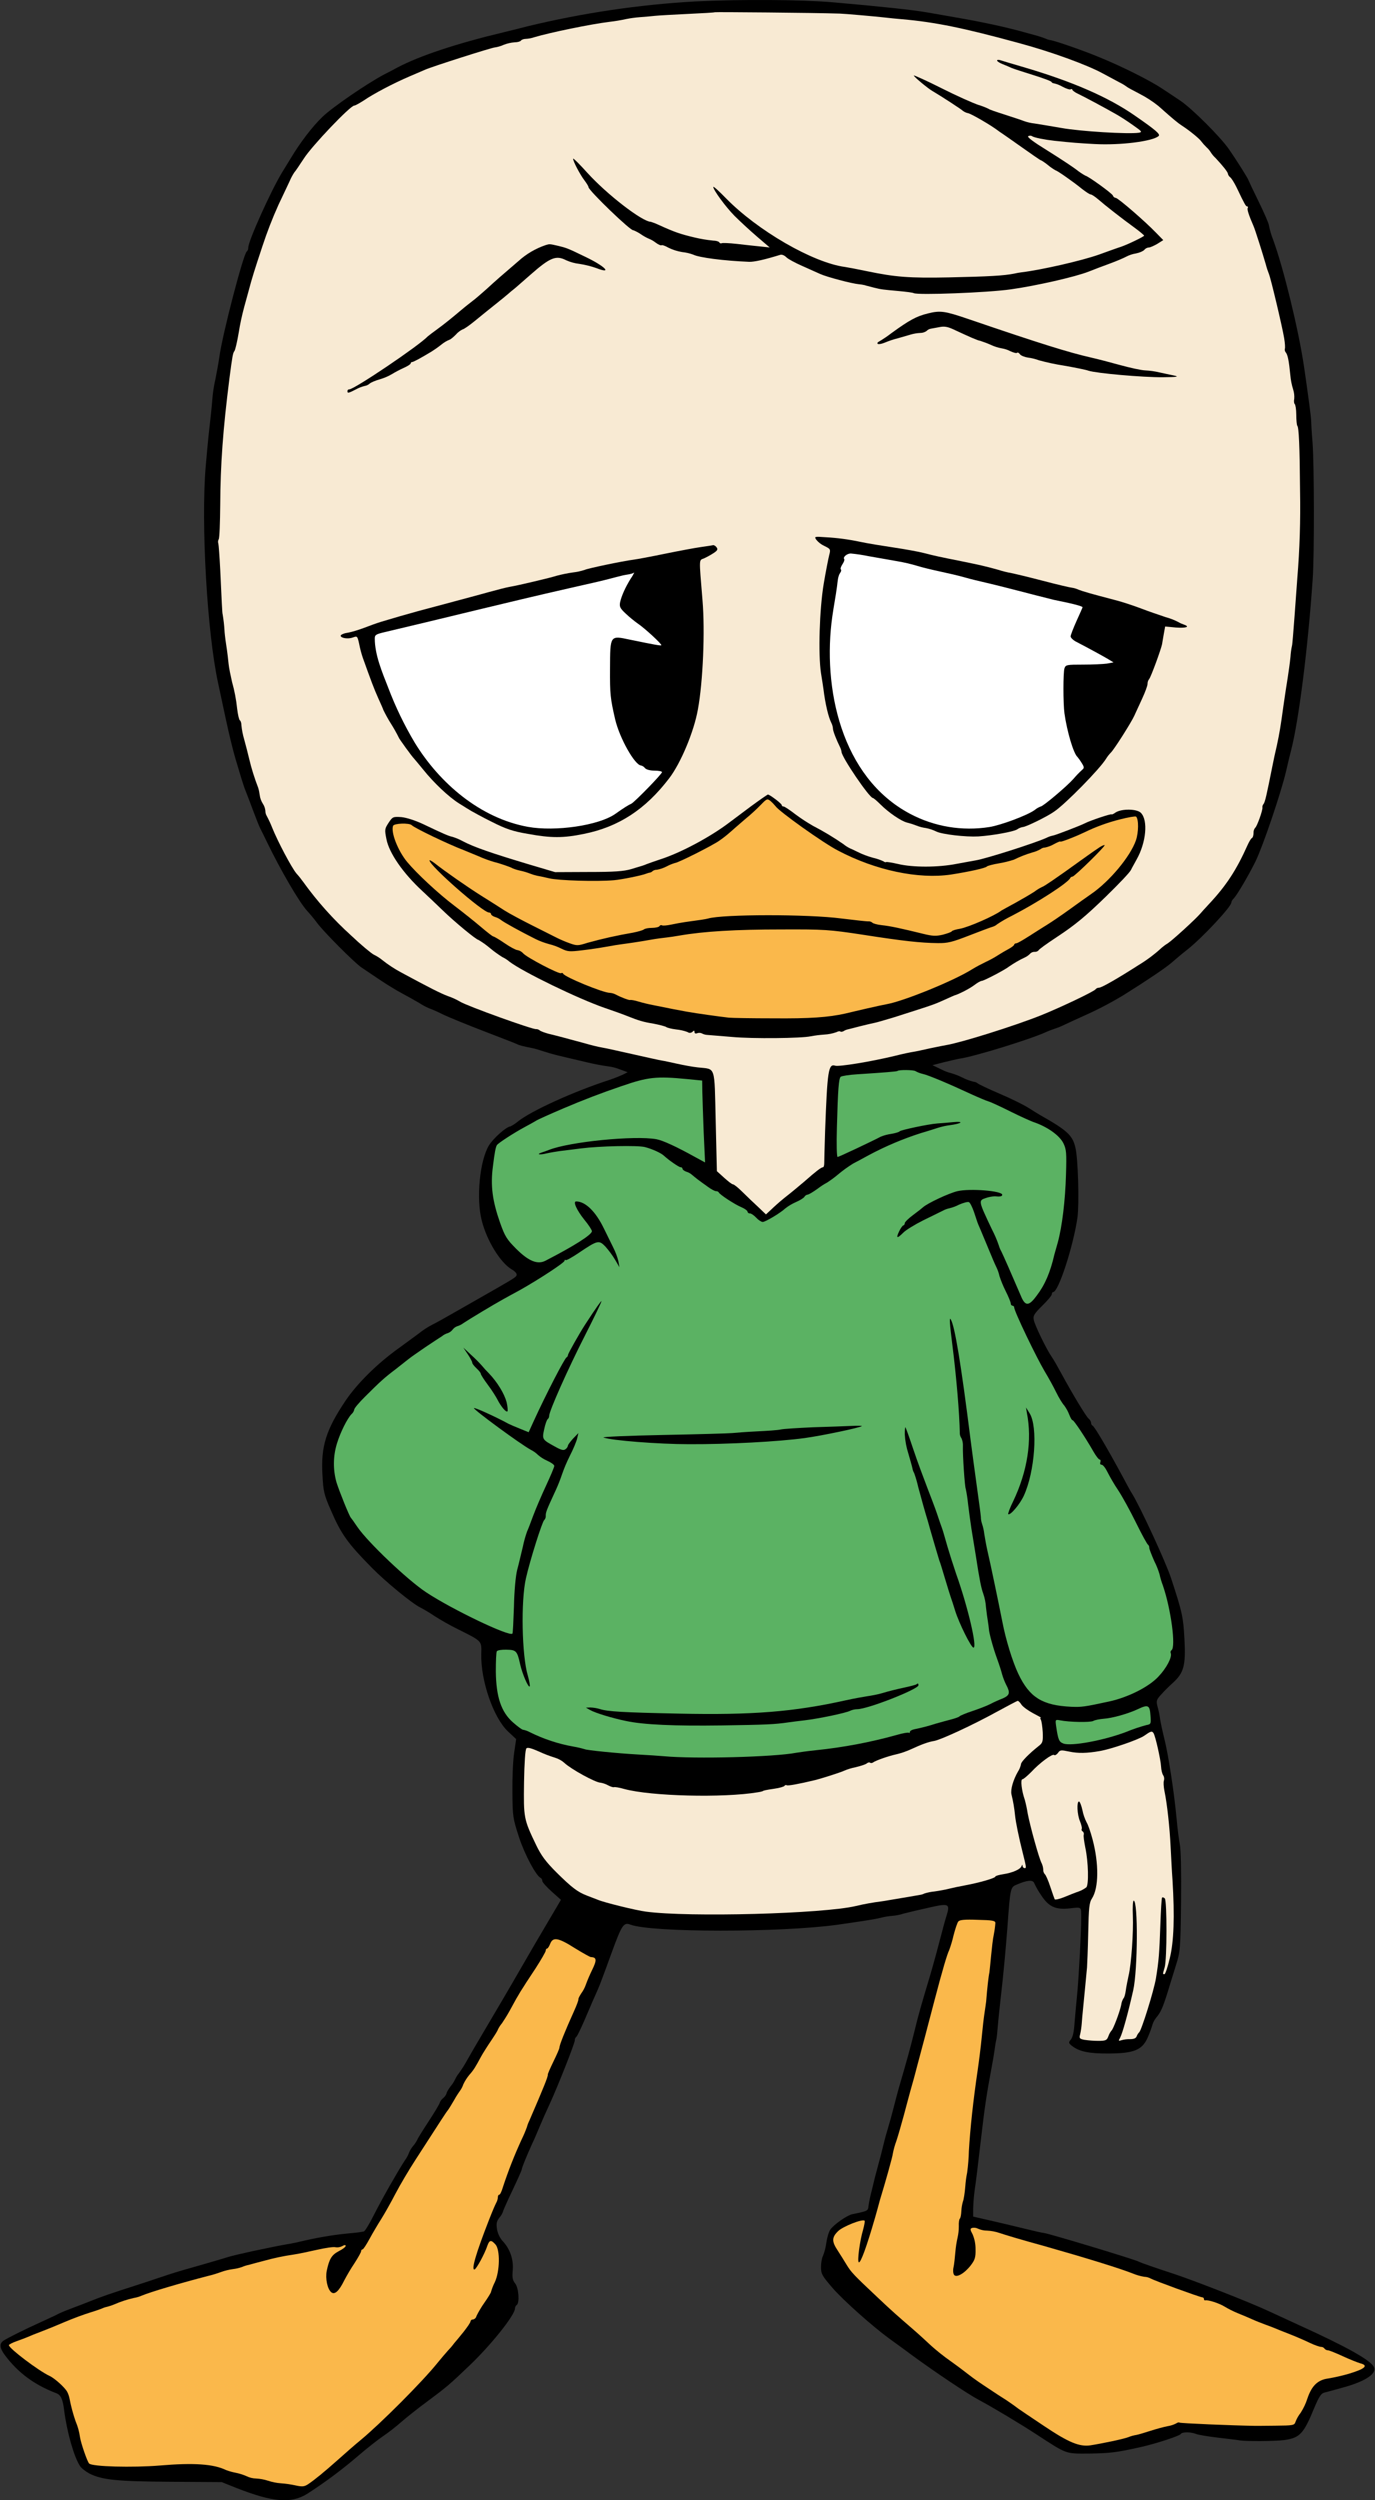
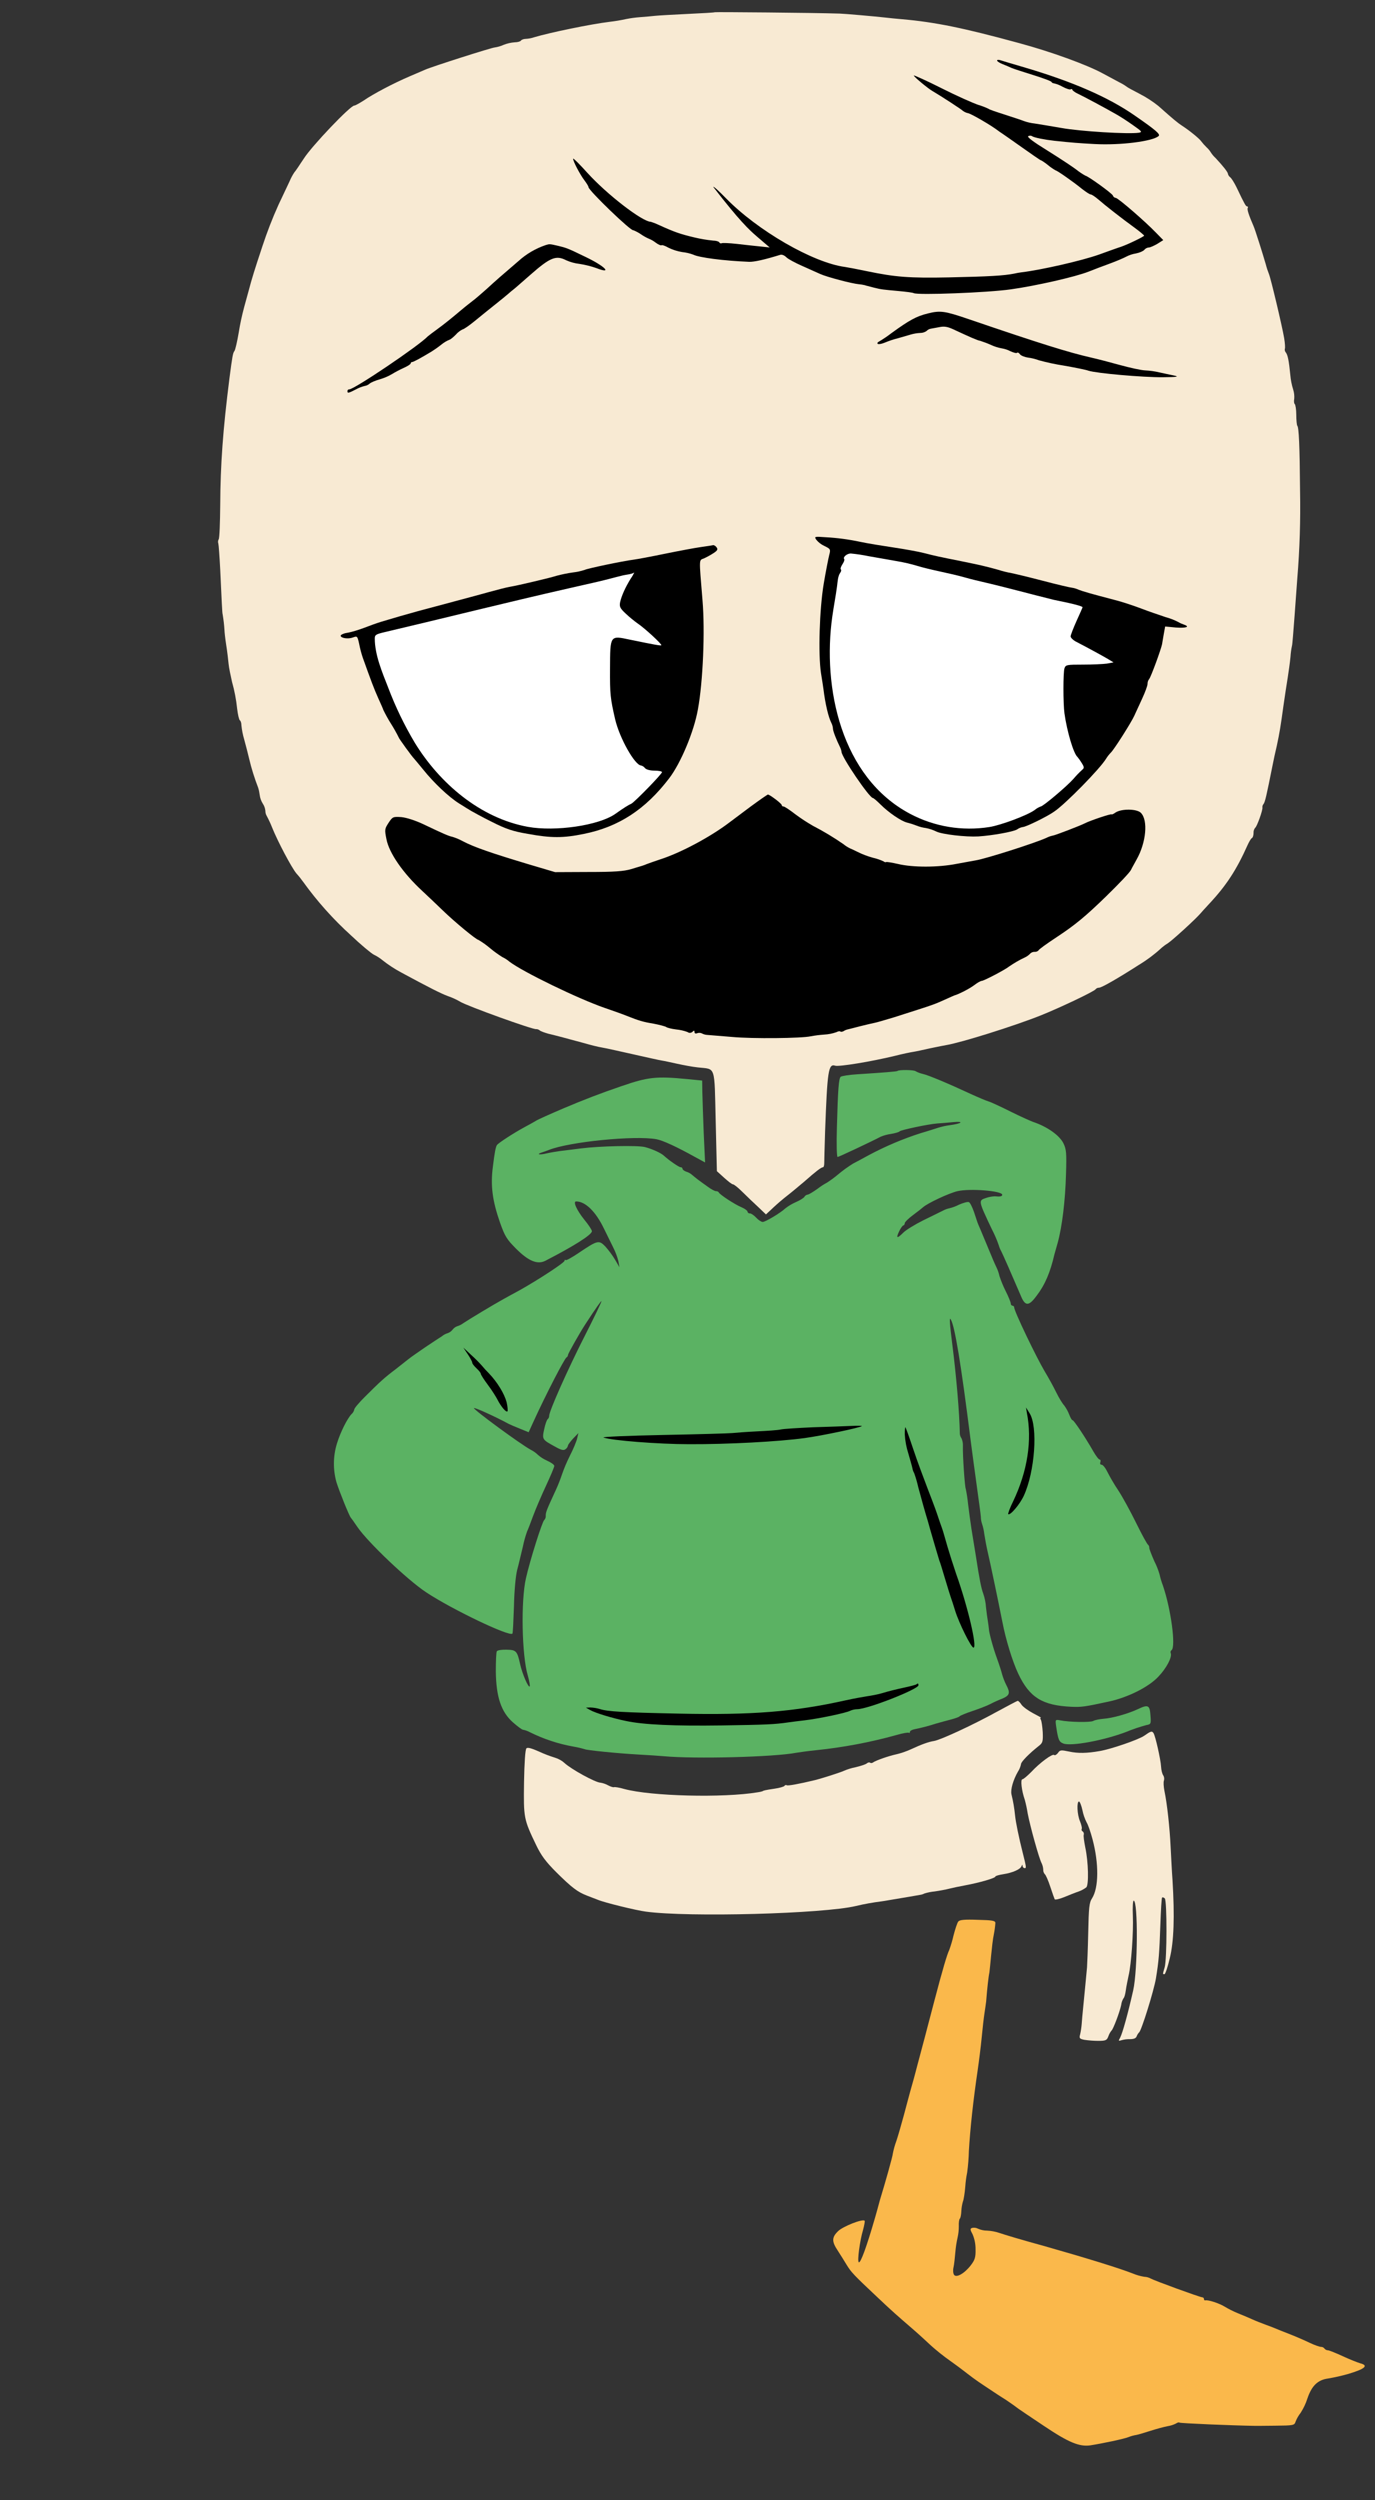
<svg xmlns="http://www.w3.org/2000/svg" width="330" height="600" viewBox="0 0 330 600" version="1.1">
  <rect x="0" y="0" width="330" height="600" fill="#333333" stroke="none" />
  <g id="surface1">
-     <path style=" stroke:none;fill-rule:nonzero;fill:rgb(0%,0%,0%);fill-opacity:1;" d="M 166.801 0.348 C 153.27 1.125 139.84 3.113 126.672 6.297 C 125.316 6.668 122.73 7.281 120.926 7.734 C 109.559 10.441 100.738 13.395 95.484 16.145 C 94.828 16.512 93.352 17.293 92.203 17.867 C 88.223 19.961 79.852 25.664 77.391 28.043 C 74.93 30.422 72.059 34.156 69.637 38.215 C 68.938 39.324 68.078 40.801 67.625 41.5 C 64.875 46.094 59.582 57.867 59.582 59.426 C 59.605 59.781 59.473 60.129 59.215 60.371 C 58.434 60.863 53.387 80.188 52.648 85.645 C 52.445 87.121 51.992 89.5 51.703 90.977 C 51.41 92.262 51.188 93.562 51.047 94.875 C 51.008 95.531 50.719 98.691 50.352 101.848 C 49.98 105.008 49.57 109.562 49.367 111.941 C 48.219 125.562 49.695 151.82 52.363 164.004 C 52.691 165.48 53.512 169.34 54.207 172.621 C 54.906 175.902 55.93 180.129 56.504 182.055 C 57.078 183.984 57.738 186.199 57.984 186.98 C 58.23 187.758 58.641 189.07 58.969 189.852 C 59.297 190.629 60.117 192.848 60.812 194.691 C 61.512 196.539 62.25 198.426 62.457 198.797 C 62.66 199.164 63.359 200.602 64.016 201.953 C 67.258 208.684 71.77 216.438 73.699 218.57 C 74.539 219.488 75.332 220.445 76.078 221.441 C 77.555 223.492 85.105 231.082 86.785 232.191 C 87.566 232.723 89.535 234.039 91.176 235.145 C 92.82 236.254 95.117 237.648 96.266 238.262 C 97.414 238.879 99.344 239.945 100.531 240.641 C 101.301 241.148 102.109 241.59 102.953 241.957 C 104.031 242.359 105.09 242.824 106.113 243.352 C 107.715 244.129 112.27 245.977 116.207 247.492 C 120.145 249.012 123.676 250.367 124.004 250.531 C 124.578 250.859 125.645 251.105 127.902 251.555 C 128.352 251.637 129.543 252.008 130.566 252.336 C 132.539 252.992 133.645 253.238 140.66 254.879 C 142.422 255.316 144.199 255.656 145.996 255.906 C 146.926 256.02 147.836 256.254 148.703 256.602 L 150.633 257.301 L 149.523 257.875 C 148.91 258.16 147.391 258.777 146.16 259.188 C 137.586 261.977 127.613 266.531 124.371 269.074 C 123.805 269.551 123.184 269.965 122.527 270.305 C 121.543 270.348 118.383 273.176 117.355 274.859 C 115.141 278.469 114.238 287.66 115.633 292.953 C 116.863 297.793 120.105 303.004 122.773 304.602 C 123.469 304.973 124.004 305.547 124.004 305.836 C 124.004 306.367 123.797 306.531 119.078 309.238 C 117.398 310.184 113.457 312.438 110.379 314.203 C 107.305 315.969 104.309 317.648 103.816 317.855 C 102.652 318.453 101.555 319.168 100.531 319.988 C 99.219 320.973 97.004 322.574 95.609 323.598 C 90.52 327.25 85.801 331.926 82.973 336.07 C 78.254 343.086 76.98 347.105 77.391 353.957 C 77.598 357.898 77.762 358.676 79.402 362.41 C 81.906 368.234 83.504 370.41 89.332 376.316 C 92.613 379.641 98.973 384.852 100.859 385.754 C 101.992 386.348 103.086 387.008 104.145 387.723 C 106.047 388.941 108.023 390.051 110.051 391.047 C 115.754 393.918 115.59 393.715 115.508 396.953 C 115.344 403.273 118.422 412.215 121.91 415.5 L 123.879 417.344 L 123.387 420.707 C 123.102 422.598 122.938 426.82 122.977 430.145 C 123.02 435.973 123.102 436.383 124.578 440.934 C 125.973 445.16 128.723 450.289 129.828 450.699 C 130.043 450.867 130.164 451.125 130.156 451.398 C 130.156 451.684 131.184 452.832 132.414 453.941 L 134.629 455.91 L 132.211 460.012 C 129.828 464.035 127.082 468.711 125.398 471.664 C 122.117 477.367 119.57 481.676 116.617 486.68 C 114.73 489.84 112.762 493.246 112.188 494.27 C 111.594 495.363 110.938 496.418 110.215 497.43 C 109.82 497.902 109.492 498.43 109.23 498.988 C 108.961 499.566 108.617 500.102 108.207 500.59 C 107.633 501.328 107.18 502.105 107.18 502.352 C 107.02 502.805 106.734 503.203 106.359 503.5 C 105.988 503.789 105.703 504.172 105.539 504.609 C 105.539 504.812 104.348 506.824 102.871 509.082 C 101.395 511.336 100.203 513.266 100.203 513.387 C 99.93 513.949 99.586 514.473 99.18 514.949 C 98.75 515.449 98.402 516.02 98.152 516.629 C 97.918 517.277 97.586 517.887 97.168 518.434 C 95.363 521.223 91.668 527.707 89.742 531.523 C 88.676 533.656 87.609 535.418 87.32 535.5 C 86.426 535.676 85.52 535.797 84.613 535.871 C 80.816 536.203 77.047 536.793 73.328 537.637 C 71.973 537.965 69.965 538.414 68.816 538.578 C 64.465 539.359 56.422 541.082 54.66 541.656 C 52.691 542.27 46.453 544.078 43.785 544.816 C 42.883 545.062 41.242 545.594 40.094 545.965 C 38.945 546.332 35.742 547.441 32.914 548.344 C 26.512 550.395 24.172 551.215 21.832 552.16 C 20.809 552.57 18.715 553.391 17.156 553.965 C 15.598 554.539 13.996 555.234 13.668 555.441 C 13.34 555.645 11.535 556.426 9.73 557.285 C 5.914 559.012 2.137 560.898 0.949 561.637 C -0.242 562.375 -0.117 563.441 1.195 565.207 C 4.355 569.43 8.254 572.305 13.504 574.312 C 14.613 574.723 15.062 575.75 15.391 578.375 C 16.047 583.586 17.773 589.656 19.207 591.789 C 19.535 592.324 20.562 593.102 21.465 593.598 C 24.5 595.113 28.031 595.484 40.953 595.566 L 53.223 595.648 L 56.711 597.043 C 65.492 600.488 69.801 600.859 73.699 598.477 C 77.98 595.727 82.062 592.684 85.926 589.371 C 88.02 587.566 90.684 585.473 91.836 584.691 C 93.363 583.645 94.828 582.508 96.223 581.289 C 97.539 580.141 100.328 577.922 102.504 576.324 C 107.141 572.879 107.918 572.223 112.637 567.707 C 117.809 562.785 123.594 555.562 123.594 553.965 C 123.609 553.645 123.758 553.348 124.004 553.145 C 124.742 552.691 124.496 549 123.633 547.973 C 123.02 547.195 122.895 546.578 123.059 544.734 C 123.273 542.121 122.348 539.547 120.516 537.676 C 119.898 536.898 119.477 535.984 119.285 535.008 C 119.078 533.574 119.16 533.082 119.859 532.18 C 120.23 531.758 120.523 531.27 120.719 530.742 C 120.719 530.539 121.746 528.238 122.977 525.656 C 124.207 523.07 125.234 520.773 125.234 520.566 C 125.234 520.199 126.383 517.41 127.656 514.578 C 128.105 513.676 128.926 511.746 129.543 510.27 C 130.156 508.793 131.266 506.289 132.004 504.73 C 133.973 500.426 137.953 490.332 137.953 489.633 C 137.938 489.305 138.074 488.988 138.324 488.773 C 138.527 488.648 139.348 486.926 140.211 484.957 C 141.074 482.988 142.141 480.402 142.672 479.254 C 143.207 478.105 143.902 476.465 144.23 475.562 C 144.848 473.922 145.215 472.977 146.859 468.422 C 149.238 461.941 149.688 461.242 151.289 461.859 C 156.336 463.785 187.273 463.785 200.938 461.898 C 207.75 460.914 209.676 460.629 211.402 460.219 C 212.277 459.992 213.168 459.844 214.066 459.766 C 215.047 459.695 216.012 459.5 216.941 459.191 C 218.09 458.906 220.797 458.25 223.055 457.758 C 227.773 456.688 228.059 456.855 227.156 459.766 C 226.828 460.793 226.172 463.211 225.68 465.141 C 225.188 467.07 224.121 471.008 223.258 473.961 C 220.879 481.922 220.551 483.027 219.402 487.707 C 218.457 491.52 217.762 494.066 215.668 501.246 C 215.383 502.27 214.848 504.281 214.477 505.758 C 214.109 507.234 213.453 509.613 213 511.09 C 212.551 512.566 212.059 514.496 211.852 515.398 C 211.648 516.301 211.156 518.148 210.785 519.5 C 210.418 520.855 210.047 522.25 209.965 522.578 C 209.883 522.906 209.555 524.301 209.227 525.656 C 208.895 526.871 208.633 528.102 208.445 529.348 C 208.324 530.578 208.324 530.578 204.547 531.359 C 203.277 531.605 200.035 533.902 199.254 535.09 C 198.887 535.625 198.477 537.062 198.312 538.25 C 198.176 539.305 197.914 540.336 197.531 541.328 C 197.246 541.82 197.039 543.051 197.039 544.035 C 197.039 545.676 197.285 546.129 199.91 549.164 C 202.457 552.078 209.348 558.23 213.453 561.227 C 214.23 561.801 216.652 563.523 218.785 565.125 C 224.324 569.184 232.203 574.477 234.914 575.914 C 238.07 577.594 245.008 581.738 248.945 584.324 C 256.125 589 255.676 588.836 261.461 588.797 C 266.383 588.715 267.902 588.551 273.77 587.238 C 277.297 586.457 283.125 584.57 283.41 584.078 C 283.699 583.586 285.75 583.586 287.023 584.078 C 287.598 584.324 289.977 584.691 292.316 584.98 C 294.656 585.266 296.992 585.512 297.566 585.637 C 299.129 585.883 306.062 585.84 308.234 585.555 C 311.969 585.02 312.871 584.078 315.457 577.758 C 316.484 575.297 317.059 574.395 317.754 574.191 C 318.289 574.066 320.176 573.535 321.98 573.043 C 327.684 571.523 330.598 569.594 329.695 567.953 C 328.793 566.312 323.09 563.113 311.52 557.863 C 308.934 556.672 305.898 555.277 304.75 554.742 C 300.441 552.691 287.227 547.523 281.977 545.758 C 277.461 544.281 274.098 543.133 273.152 542.68 C 271.594 541.984 252.023 536.078 250.586 535.871 C 250.137 535.828 248.289 535.418 246.484 534.969 C 244.676 534.516 241.027 533.656 238.398 533.039 L 233.559 531.934 L 233.559 530.086 C 233.602 528.562 233.723 527.043 233.926 525.531 C 234.172 524.016 234.832 518.641 235.406 513.551 C 236.391 505.141 236.719 502.969 238.031 495.91 C 238.277 494.68 238.562 492.918 238.688 492.012 C 238.809 491.109 238.973 490.004 239.098 489.551 C 239.219 489.102 239.383 487.418 239.508 485.859 C 239.629 484.301 239.961 481.43 240.164 479.5 C 240.82 473.797 241.312 468.547 241.766 462.68 C 242.461 452.957 242.504 452.875 244.02 452.258 C 246.605 451.152 247.879 451.07 248.207 451.891 C 248.668 452.895 249.219 453.855 249.848 454.762 C 251.695 457.594 253.293 458.332 256.781 457.961 C 259.656 457.633 259.488 457.512 259.488 460.219 C 259.531 463.172 258.914 474.125 258.586 477.859 C 258.34 480.238 258.055 483.645 257.891 485.449 C 257.766 487.582 257.438 488.977 256.988 489.469 C 256.414 490.168 256.414 490.289 257.355 491.027 C 259.078 492.34 261.461 492.836 266.18 492.793 C 272.047 492.75 274.016 491.973 275.328 489.223 C 275.773 488.25 276.16 487.25 276.477 486.23 C 276.664 485.496 276.996 484.812 277.461 484.219 C 278.527 482.988 279.062 481.84 280.211 478.145 C 280.785 476.301 281.688 473.305 282.262 471.5 C 283.246 468.383 283.328 467.684 283.453 456.359 C 283.535 449.305 283.41 443.766 283.164 442.66 C 282.961 441.633 282.59 438.844 282.387 436.465 C 281.812 430.27 280.418 421.16 279.473 417.387 C 279.02 415.582 278.57 413.445 278.445 412.668 C 278.316 411.641 278.109 410.629 277.832 409.633 C 277.461 408.195 277.504 407.949 278.609 406.719 C 279.516 405.711 280.477 404.754 281.484 403.848 C 284.109 401.469 284.602 399.703 284.273 393.469 C 283.984 388.051 283.781 387.027 281.074 378.781 C 279.801 374.883 273.727 361.754 271.719 358.473 C 271.473 358.145 270.406 356.176 269.336 354.164 C 265.809 347.641 262.648 342.266 262.238 342.145 C 261.992 342 261.852 341.73 261.871 341.445 C 261.793 341.043 261.574 340.676 261.254 340.418 C 260.641 339.926 257.273 334.305 254.691 329.547 C 253.828 327.949 252.844 326.223 252.434 325.648 C 251.16 323.844 248.371 318.059 248.125 316.828 C 247.879 315.762 248.164 315.312 250.137 313.344 C 251.406 312.109 252.434 310.879 252.434 310.594 C 252.434 310.305 252.598 310.059 252.762 310.059 C 254.031 310.059 257.602 299.023 258.586 292.215 C 259.039 288.93 258.75 277.977 258.094 275.391 C 257.398 272.438 256.168 271.289 249.645 267.598 C 249.23 267.352 248 266.613 246.852 265.875 C 245.703 265.137 242.625 263.617 239.918 262.469 C 237.211 261.32 234.832 260.172 234.625 259.965 C 234.355 259.75 234.027 259.621 233.68 259.598 C 232.727 259.363 231.805 259.02 230.934 258.57 C 230.09 258.148 229.211 257.805 228.305 257.547 C 227.453 257.328 226.625 257.012 225.844 256.602 L 223.793 255.617 L 226.5 254.918 C 228.02 254.551 229.742 254.141 230.277 254.059 C 233.805 253.566 247.344 249.383 251.078 247.656 C 251.734 247.359 252.406 247.102 253.09 246.879 C 253.949 246.602 254.785 246.262 255.594 245.852 C 256.781 245.277 258.832 244.375 260.148 243.762 C 263.465 242.289 266.688 240.602 269.789 238.715 C 275.289 235.27 279.801 232.23 281.156 231.043 C 281.934 230.344 283.699 228.867 285.055 227.801 C 288.582 225.012 295.516 217.586 295.516 216.602 C 295.586 216.215 295.789 215.867 296.09 215.617 C 296.91 214.754 299.621 210.16 301.344 206.672 C 303.148 202.938 307.457 190.219 308.645 185.133 C 309.098 183.082 309.672 180.785 309.879 180.004 C 311.723 172.785 313.898 155.594 315.047 138.977 C 315.457 133.234 315.418 111.574 315.008 106.156 C 314.801 103.777 314.68 101.48 314.68 101.027 C 314.68 100.207 313.941 94.629 312.953 87.898 C 311.641 79.078 308.07 64.434 305.57 57.582 C 305.117 56.453 304.773 55.285 304.543 54.094 C 304.543 53.723 303.434 51.141 302.082 48.391 C 300.727 45.641 299.621 43.262 299.621 43.223 C 299.621 42.977 296.789 38.461 295.023 35.918 C 293.055 33.008 286.039 25.992 283.246 24.145 C 282.016 23.324 280.008 21.969 278.734 21.148 C 275.863 19.262 269.504 16.062 264.125 13.848 C 260.105 12.164 253.375 9.824 252.062 9.621 C 251.691 9.566 251.332 9.457 250.996 9.293 C 250.324 9.023 249.641 8.793 248.945 8.594 C 248.043 8.348 246.277 7.855 245.047 7.527 C 241.477 6.543 236.266 5.395 230.688 4.41 C 227.855 3.918 224.16 3.262 222.48 2.973 C 219.238 2.398 211.238 1.539 199.91 0.555 C 192.609 -0.102 177.469 -0.184 166.801 0.348 Z M 166.801 0.348 " />
    <path style=" stroke:none;fill-rule:nonzero;fill:rgb(97.255%,91.765%,82.745%);fill-opacity:1;" d="M 201.555 3.262 C 202.332 3.262 210.293 3.961 212.426 4.207 C 213.328 4.328 215.176 4.492 216.531 4.617 C 224.406 5.312 231.137 6.668 244.637 10.359 C 252.227 12.41 260.844 15.527 264.742 17.66 C 265.973 18.32 267.738 19.262 268.641 19.754 C 269.289 20.066 269.906 20.438 270.488 20.863 C 270.609 20.984 271.965 21.723 273.48 22.504 C 275.078 23.324 276.59 24.301 277.996 25.418 C 281.73 28.738 282.633 29.477 283.699 30.176 C 285.422 31.281 287.883 33.293 288.254 33.867 C 288.672 34.402 289.121 34.91 289.609 35.387 C 289.996 35.727 290.332 36.129 290.594 36.574 C 290.918 37.074 291.305 37.527 291.742 37.93 C 293.465 39.777 294.695 41.293 294.695 41.703 C 294.773 42.031 294.961 42.32 295.23 42.523 C 295.559 42.77 296.215 43.836 296.746 44.902 C 298.758 49.129 299.004 49.539 299.332 49.539 C 299.496 49.539 299.578 49.703 299.457 49.91 C 299.25 50.238 299.742 51.715 300.852 54.258 C 301.219 55.078 303.066 60.902 303.805 63.488 C 304 64.258 304.25 65.012 304.543 65.746 C 304.996 66.812 307.703 78.219 308.195 81.129 C 308.398 82.359 308.48 83.512 308.359 83.715 C 308.301 84.004 308.375 84.309 308.562 84.535 C 309.059 85.109 309.344 86.629 309.672 89.953 C 309.773 91.164 310.008 92.359 310.371 93.52 C 310.59 94.223 310.672 94.961 310.617 95.695 C 310.492 96.27 310.574 96.844 310.738 96.965 C 310.902 97.09 311.109 98.238 311.109 99.551 C 311.109 100.863 311.23 102.012 311.355 102.176 C 311.723 102.547 311.93 106.938 312.012 117.848 C 312.145 124.832 311.926 131.812 311.355 138.773 C 311.273 139.879 310.984 143.941 310.699 147.758 C 310.41 151.574 310.164 154.816 310.082 154.938 C 309.895 155.828 309.77 156.734 309.715 157.645 C 309.59 159 309.262 161.215 309.059 162.57 C 308.852 163.922 308.359 166.957 308.031 169.34 C 307.332 174.426 307.129 175.695 306.43 178.98 C 306.102 180.332 305.652 182.465 305.406 183.699 C 303.969 190.918 303.598 192.559 303.23 192.969 C 303.035 193.195 302.945 193.492 302.984 193.789 C 303.105 194.324 301.672 198.426 301.219 198.672 C 300.953 199.023 300.82 199.461 300.852 199.902 C 300.852 200.438 300.688 201.012 300.441 201.133 C 300.195 201.258 299.742 202.078 299.375 202.898 C 296.746 208.766 294.328 212.5 290.141 216.969 C 289.363 217.789 288.457 218.816 288.09 219.227 C 286.941 220.582 281.402 225.625 280.336 226.324 C 279.816 226.641 279.32 226.996 278.855 227.391 C 277.168 228.953 275.324 230.34 273.359 231.535 C 268.105 234.898 264.371 237.031 263.758 237.031 C 263.441 237.023 263.141 237.16 262.938 237.402 C 262.609 237.934 254.277 241.875 249.766 243.68 C 243.16 246.305 230.645 250.203 227.199 250.777 C 226.746 250.859 224.984 251.188 223.301 251.555 C 221.617 251.926 219.77 252.336 219.195 252.418 C 218.621 252.5 216.613 252.91 214.684 253.402 C 209.102 254.754 201.348 256.027 200.445 255.742 C 198.805 255.207 198.559 256.973 198.023 271.496 C 197.902 275.227 197.82 278.676 197.82 279.168 C 197.82 279.66 197.695 280.109 197.531 280.109 C 197.082 280.109 195.77 281.137 192.977 283.598 C 191.664 284.707 189.898 286.184 188.996 286.879 C 188.094 287.578 186.578 288.848 185.633 289.75 L 183.828 291.434 L 181.941 289.629 C 180.875 288.645 179.191 287.043 178.164 286.02 C 177.141 284.992 176.156 284.215 175.91 284.215 C 175.664 284.215 174.719 283.473 173.773 282.613 L 172.051 281.055 L 171.766 269.031 C 171.438 255.414 171.848 256.645 167.496 256.152 C 166.266 256.027 164.051 255.617 162.574 255.289 C 161.098 254.961 159.414 254.59 158.84 254.508 C 158.266 254.426 155.188 253.73 152.07 253.031 C 148.949 252.336 145.543 251.555 144.52 251.391 C 143.492 251.227 141.605 250.734 140.332 250.367 C 136.559 249.34 133.359 248.48 131.594 248.066 C 130.73 247.82 129.746 247.492 129.5 247.246 C 129.27 247.062 128.98 246.961 128.68 246.961 C 128.023 247.164 111.898 241.34 110.461 240.395 C 109.523 239.852 108.535 239.398 107.508 239.043 C 105.906 238.469 102.996 236.992 96.305 233.379 C 94.719 232.531 93.207 231.543 91.793 230.426 C 91.168 229.906 90.477 229.465 89.742 229.113 C 89.086 228.785 86.582 226.695 84.203 224.438 C 79.965 220.594 76.141 216.316 72.797 211.676 C 72.289 210.961 71.742 210.277 71.152 209.625 C 70.004 208.273 66.641 201.914 65.328 198.633 C 64.945 197.664 64.508 196.719 64.016 195.801 C 63.793 195.43 63.68 195.004 63.688 194.57 C 63.625 193.953 63.414 193.363 63.07 192.848 C 62.676 192.227 62.422 191.523 62.332 190.797 C 62.258 190.199 62.137 189.609 61.961 189.031 C 61.078 186.758 60.352 184.43 59.789 182.055 C 59.5 180.824 58.969 178.734 58.598 177.422 C 58.273 176.324 58.051 175.195 57.941 174.055 C 57.941 173.523 57.777 172.988 57.574 172.867 C 57.367 172.742 57.078 171.473 56.914 170.078 C 56.691 167.898 56.281 165.742 55.684 163.637 C 55.355 162.16 54.945 160.23 54.863 159.328 C 54.781 158.426 54.535 156.332 54.289 154.773 C 54.043 153.215 53.879 151.613 53.879 151.285 C 53.801 149.98 53.648 148.68 53.43 147.387 C 53.348 147.387 53.184 144.105 52.855 136.723 C 52.691 133.562 52.484 130.73 52.402 130.445 C 52.281 130.105 52.312 129.734 52.484 129.418 C 52.691 129.133 52.812 125.398 52.855 121.133 C 52.895 111.574 53.512 103.039 55.07 90.773 C 55.766 85.438 55.891 84.699 56.258 84.25 C 56.465 84.004 56.914 82.031 57.285 79.859 C 57.617 77.785 58.055 75.73 58.598 73.703 C 58.926 72.473 59.379 70.914 59.543 70.258 C 60.566 66.402 61.102 64.762 62.949 59.18 C 64.066 55.762 65.367 52.406 66.844 49.129 C 67.871 46.996 69.062 44.41 69.555 43.387 C 69.855 42.668 70.227 41.98 70.66 41.336 C 70.824 41.211 71.809 39.734 72.918 38.051 C 74.848 35.016 84.078 25.336 85.023 25.336 C 85.27 25.336 86.293 24.758 87.32 24.102 C 89.578 22.543 94.461 19.961 98.316 18.32 C 99.918 17.621 101.602 16.922 102.051 16.719 C 103.57 16.02 118.094 11.387 118.75 11.387 C 119.473 11.277 120.18 11.07 120.844 10.77 C 121.711 10.426 122.621 10.219 123.551 10.152 C 124.207 10.152 124.906 9.949 125.027 9.742 C 125.152 9.539 125.684 9.332 126.137 9.332 C 126.863 9.297 127.582 9.16 128.27 8.922 C 131.801 7.855 141.852 5.766 146.367 5.23 C 147.676 5.078 148.977 4.859 150.262 4.574 C 151.348 4.359 152.445 4.207 153.547 4.125 C 154.777 4.043 156.461 3.879 157.238 3.797 C 158.02 3.715 161.547 3.508 165.035 3.344 C 168.523 3.18 171.477 3.016 171.559 2.934 C 171.641 2.852 195.027 3.055 201.555 3.262 Z M 201.555 3.262 " />
    <path style=" stroke:none;fill-rule:nonzero;fill:rgb(35.686%,69.804%,38.824%);fill-opacity:1;" d="M 219.73 257.055 C 220.27 257.352 220.852 257.574 221.453 257.711 C 222.766 257.996 227.484 259.965 232.941 262.508 C 234.746 263.332 236.676 264.152 237.25 264.316 C 237.824 264.48 240.207 265.586 242.586 266.777 C 244.965 267.965 247.387 269.031 247.961 269.238 C 251.285 270.348 254.277 272.438 255.223 274.367 C 255.922 275.801 256.004 276.664 255.84 281.832 C 255.676 288.027 254.895 294.43 253.867 298.16 C 253.5 299.395 253.172 300.707 253.047 301.074 C 252.062 305.34 250.793 308.336 248.781 310.961 C 246.977 313.426 246.074 313.508 245.09 311.168 C 242.75 305.711 240.82 301.32 240.328 300.336 C 240.066 299.871 239.859 299.375 239.711 298.859 C 239.25 297.52 238.688 296.219 238.031 294.961 C 234.789 288.109 234.789 288.109 236.594 287.496 C 237.297 287.254 238.027 287.117 238.77 287.086 C 239.961 287.207 240.535 287.125 240.535 286.715 C 240.535 285.773 232.777 285.156 229.781 285.855 C 227.691 286.348 222.562 288.766 221.535 289.711 C 221.25 289.957 220.184 290.816 219.113 291.598 C 218.047 292.379 217.145 293.281 217.145 293.527 C 217.145 293.773 216.98 294.059 216.816 294.059 C 216.652 294.059 216.16 294.715 215.793 295.496 C 214.969 297.219 215.301 297.301 216.816 295.781 C 217.434 295.168 219.566 293.855 221.535 292.871 C 223.504 291.887 225.68 290.859 226.297 290.531 C 226.785 290.266 227.309 290.07 227.855 289.957 C 228.652 289.766 229.426 289.477 230.152 289.094 C 231.18 288.645 232.246 288.355 232.531 288.48 C 232.82 288.602 233.352 289.668 233.762 290.859 C 234.172 292.051 234.582 293.402 234.789 293.855 C 234.996 294.305 235.734 296.07 236.43 297.75 C 238.441 302.594 238.523 302.797 239.137 304.109 C 239.469 304.789 239.715 305.508 239.879 306.246 C 240.273 307.441 240.75 308.605 241.312 309.73 C 242.012 311.125 242.586 312.52 242.586 312.809 C 242.566 313.066 242.742 313.293 242.996 313.344 C 243.223 313.344 243.406 313.527 243.406 313.754 C 243.406 314.656 248.656 325.609 250.75 329.137 C 251.57 330.492 252.801 332.707 253.457 334.059 C 254.113 335.414 255.02 336.891 255.43 337.301 C 255.914 337.973 256.316 338.703 256.617 339.477 C 256.906 340.215 257.234 340.828 257.438 340.828 C 257.727 340.828 260.352 344.727 262.402 348.297 C 263.02 349.406 263.715 350.266 263.922 350.266 C 264.125 350.266 264.207 350.555 264.086 350.883 C 263.961 351.211 264.043 351.496 264.371 351.496 C 264.703 351.496 265.316 352.277 265.77 353.219 C 266.547 354.73 267.41 356.195 268.352 357.609 C 269.336 359.086 271.266 362.613 272.66 365.445 C 274.055 368.277 275.328 370.617 275.535 370.699 C 275.738 370.887 275.848 371.16 275.82 371.438 C 275.82 371.723 276.395 373.199 277.051 374.676 C 277.551 375.664 277.965 376.695 278.281 377.754 C 278.484 378.691 278.758 379.609 279.102 380.504 C 281.031 386.125 282.262 395.312 281.156 396.012 C 280.934 396.188 280.863 396.496 280.992 396.75 C 281.32 397.691 279.965 400.32 277.996 402.371 C 275.656 404.871 270.691 407.336 266.18 408.32 C 260.105 409.633 259.613 409.672 257.152 409.59 C 250.176 409.262 247.098 407.375 244.391 401.672 C 242.996 398.719 241.395 393.508 240.574 389.242 C 239.711 384.809 237.578 374.637 237.047 372.422 C 236.758 371.191 236.391 369.219 236.227 368.113 C 236.133 367.289 235.957 366.477 235.691 365.691 C 235.512 365.164 235.414 364.609 235.406 364.051 C 235.363 363.355 234.914 360.113 234.461 356.832 C 234.008 353.547 233.312 348.461 232.941 345.547 C 230.645 327.289 229.168 318.305 228.184 316.625 C 227.812 315.969 227.895 317.402 228.594 322.984 C 229.496 330.082 230.277 339.023 230.359 344.113 C 230.406 344.496 230.547 344.859 230.77 345.18 C 231.02 345.762 231.129 346.391 231.098 347.023 C 231.016 349.078 231.547 356.953 231.793 357.324 C 232.031 358.488 232.211 359.668 232.328 360.852 C 232.531 362.574 232.902 365.281 233.148 366.883 C 233.395 368.48 233.887 371.395 234.215 373.445 C 235.078 379.066 235.488 381.117 235.98 382.43 C 236.344 383.492 236.566 384.594 236.637 385.715 C 236.758 386.863 236.965 388.34 237.086 389.035 C 237.211 389.734 237.293 390.555 237.332 390.883 C 237.375 391.906 238.359 395.477 239.301 398.062 C 239.797 399.418 240.328 401.059 240.492 401.754 C 240.746 402.629 241.074 403.48 241.477 404.297 C 242.504 406.227 242.34 406.844 240.656 407.582 C 239.797 407.91 238.441 408.523 237.66 408.934 C 236.883 409.344 234.953 410.082 233.352 410.617 C 231.754 411.148 230.398 411.723 230.277 411.887 C 230.152 412.051 229.332 412.34 228.43 412.586 C 227.527 412.832 225.762 413.281 224.531 413.652 C 222.887 414.184 221.219 414.621 219.523 414.965 C 218.867 415.09 218.375 415.375 218.375 415.621 C 218.375 415.867 218.254 415.949 218.129 415.828 C 218.008 415.703 216.652 415.91 215.176 416.359 C 208.836 418.121 202.355 419.34 195.809 420.012 C 193.879 420.215 191.789 420.504 191.09 420.625 C 185.715 421.652 166.801 422.145 159.289 421.449 C 158.266 421.367 155.516 421.16 153.137 421.039 C 147.965 420.75 140.785 420.012 140.332 419.766 C 139.457 419.508 138.566 419.301 137.668 419.148 C 134.004 418.5 130.449 417.324 127.121 415.664 C 126.609 415.387 126.055 415.191 125.48 415.09 C 125.234 415.047 124.168 414.27 123.102 413.324 C 120.27 410.82 119.078 407.211 118.996 401.141 C 118.996 398.719 119.078 396.504 119.242 396.258 C 119.406 396.012 120.434 395.848 121.582 395.887 C 123.879 395.93 124.125 396.176 124.824 399.336 C 125.355 401.715 126.793 405.035 127.121 404.707 C 127.246 404.586 127.039 403.395 126.672 402.082 C 125.234 397.281 124.988 384.152 126.219 378.781 C 127.164 374.512 130.156 365.078 130.609 364.789 C 130.879 364.504 131.016 364.113 130.977 363.723 C 130.977 362.902 131.141 362.449 133.398 357.57 C 133.973 356.312 134.48 355.023 134.918 353.711 C 135.43 352.254 136.031 350.828 136.723 349.445 C 137.586 347.762 138.406 345.793 138.527 345.137 L 138.816 343.906 L 137.543 345.219 C 136.887 345.957 136.312 346.695 136.312 346.902 C 136.234 347.25 136.031 347.559 135.738 347.762 C 135.285 348.133 134.711 348.008 133.195 347.148 C 130.117 345.465 130.074 345.426 130.609 342.965 C 130.855 341.773 131.227 340.746 131.43 340.582 C 131.672 340.379 131.809 340.078 131.801 339.762 C 131.801 338.613 136.355 328.398 140.414 320.441 C 142.672 316.008 144.438 312.316 144.355 312.234 C 144.273 312.152 143.043 313.836 140.332 318.02 C 138.938 320.195 136.312 324.871 136.312 325.156 C 136.309 325.391 136.184 325.609 135.984 325.73 C 135.531 325.895 131.059 334.555 128.148 340.91 L 126.875 343.703 L 124.863 342.883 C 123.715 342.43 122.484 341.898 122.074 341.691 C 118.914 339.969 113.746 337.629 113.746 337.918 C 113.746 338.367 124.906 346.574 127.41 347.926 C 128.043 348.242 128.625 348.66 129.133 349.16 C 129.773 349.711 130.492 350.168 131.266 350.512 C 132.211 350.922 133.031 351.496 133.031 351.785 C 133.031 352.07 132.129 354.203 131.059 356.504 C 129.992 358.801 128.559 362.121 127.941 363.805 C 127.328 365.488 126.672 367.168 126.508 367.496 C 126.078 368.703 125.734 369.938 125.48 371.191 C 125.07 372.871 124.496 375.375 124.125 376.727 C 123.758 378.207 123.43 381.691 123.348 385.508 C 123.223 388.996 123.102 391.949 122.977 392.031 C 122.238 392.812 108.371 386.164 102.258 382.102 C 97.785 379.148 88.305 370.121 85.801 366.473 C 85.023 365.324 84.324 364.34 84.203 364.215 C 83.832 363.848 81.453 357.938 80.754 355.723 C 79.895 352.656 79.938 349.41 80.879 346.367 C 81.699 343.703 83.34 340.418 84.367 339.352 C 84.699 339.066 84.93 338.676 85.023 338.246 C 85.023 337.957 86.129 336.645 87.484 335.293 C 91.258 331.516 92.367 330.531 94.871 328.645 C 96.102 327.66 97.578 326.512 98.152 326.059 C 98.727 325.609 100.492 324.379 102.051 323.312 C 103.609 322.246 105.414 321.098 106.031 320.688 C 106.465 320.332 106.969 320.066 107.508 319.906 C 107.945 319.738 108.328 319.457 108.617 319.086 C 108.902 318.715 109.285 318.43 109.723 318.266 C 110.258 318.109 110.758 317.859 111.199 317.527 C 112.473 316.664 118.465 313.055 120.926 311.699 C 121.828 311.207 123.594 310.223 124.824 309.566 C 129.133 307.148 135.492 303.004 135.492 302.551 C 135.492 302.348 135.613 302.223 135.738 302.387 C 135.859 302.551 137.34 301.73 139.02 300.582 C 143.41 297.629 143.738 297.547 145.258 299.105 C 146.133 300.086 146.914 301.145 147.598 302.266 L 148.664 304.109 L 148.418 302.676 C 148.129 301.539 147.719 300.438 147.188 299.395 C 146.695 298.367 145.668 296.316 144.93 294.797 C 142.961 290.734 140.496 288.316 138.281 288.316 C 137.461 288.316 138.406 290.406 140.211 292.664 C 141.238 293.895 142.059 295.168 142.059 295.453 C 142.059 296.316 137.668 299.066 130.895 302.551 C 129.008 303.535 126.836 302.633 123.879 299.68 C 121.625 297.422 121.172 296.684 120.023 293.445 C 118.176 288.191 117.684 284.5 118.301 279.906 C 118.711 276.539 118.957 275.309 119.242 274.816 C 119.531 274.324 123.348 271.863 125.848 270.512 C 127 269.895 128.188 269.238 128.516 269.031 C 129.051 268.664 131.84 267.434 135.285 265.957 C 139.922 263.988 144.273 262.305 149.238 260.621 C 155.555 258.449 157.527 258.242 164.828 258.941 L 168.523 259.309 L 168.562 262.016 C 168.605 263.496 168.727 267.926 168.891 271.863 L 169.219 278.961 L 166.801 277.648 C 162.367 275.188 159.086 273.668 157.527 273.383 C 152.355 272.438 136.641 273.996 131.719 275.965 C 131.184 276.172 130.402 276.457 129.992 276.582 C 128.598 277.035 129.543 277.199 131.184 276.785 C 132.086 276.582 133.562 276.336 134.465 276.211 C 135.367 276.09 137.586 275.844 139.391 275.598 C 143.902 275.023 153.012 274.816 154.777 275.27 C 156.543 275.719 158.676 276.703 159.371 277.363 C 160.52 278.43 162.941 280.109 163.352 280.109 C 163.461 280.098 163.57 280.133 163.656 280.199 C 163.738 280.27 163.793 280.371 163.805 280.48 C 163.805 280.684 164.215 281.012 164.707 281.176 C 165.207 281.32 165.668 281.574 166.062 281.914 C 166.348 282.16 167.004 282.695 167.539 283.105 C 168.07 283.516 169.137 284.254 169.918 284.828 C 170.699 285.402 171.559 285.855 171.848 285.855 C 172.098 285.836 172.344 285.941 172.504 286.141 C 172.707 286.676 176.441 289.094 177.961 289.711 C 178.738 290.039 179.395 290.531 179.395 290.734 C 179.434 291.02 179.688 291.219 179.969 291.188 C 180.297 291.188 180.957 291.641 181.488 292.215 C 182.023 292.789 182.719 293.238 183.047 293.238 C 183.703 293.238 187.273 291.105 188.465 289.996 C 189.242 289.383 190.098 288.875 191.008 288.48 C 191.953 288.07 192.895 287.496 193.059 287.207 C 193.227 286.922 193.512 286.727 193.84 286.676 C 194.086 286.676 195.191 286.02 196.262 285.238 C 196.961 284.703 197.703 284.223 198.477 283.801 C 199.406 283.207 200.297 282.547 201.145 281.832 C 202.27 280.891 203.465 280.027 204.711 279.25 C 205.328 278.922 207.051 278.02 208.527 277.199 C 212.531 275.059 216.723 273.289 221.043 271.906 C 222.645 271.453 224.488 270.84 225.148 270.633 C 226.059 270.352 226.992 270.145 227.938 270.02 C 230.77 269.648 231.547 269.031 228.84 269.277 C 227.484 269.402 225.723 269.566 224.941 269.605 C 222.766 269.77 216.16 271.168 215.914 271.496 C 215.793 271.66 214.887 271.945 213.863 272.109 C 213.02 272.23 212.191 272.449 211.402 272.766 C 209.309 273.875 201.309 277.648 201.02 277.648 C 200.816 277.648 200.734 274.449 200.855 270.551 C 201.102 261.238 201.309 258.859 201.758 258.406 C 202.004 258.203 203.852 257.914 205.863 257.793 C 212.223 257.383 215.258 257.137 215.383 257.012 C 215.668 256.684 219.32 256.727 219.73 257.055 Z M 219.73 257.055 " />
    <path style=" stroke:none;fill-rule:nonzero;fill:rgb(97.255%,91.765%,82.745%);fill-opacity:1;" d="M 245.172 409.098 C 245.539 409.633 246.812 410.535 247.961 411.148 C 249.109 411.766 250.012 412.215 249.809 412.215 C 249.602 412.215 249.645 412.422 249.809 412.707 C 249.973 412.996 250.176 414.352 250.258 415.703 C 250.34 417.918 250.258 418.246 249.312 418.984 C 247.016 420.789 245.047 422.801 245.047 423.336 C 244.918 423.977 244.668 424.59 244.309 425.141 C 243.16 427.148 242.504 429.406 242.75 430.598 C 243.152 432.242 243.441 433.914 243.609 435.602 C 243.773 437.285 244.512 440.895 245.457 444.629 C 246.32 448.074 246.359 448.32 245.91 448.32 C 245.637 448.281 245.43 448.059 245.418 447.785 C 245.418 447.418 245.336 447.418 245.172 447.828 C 244.883 448.605 242.996 449.426 240.82 449.758 C 239.754 449.922 238.891 450.168 238.891 450.332 C 238.891 450.699 235.035 451.809 231.711 452.422 C 230.359 452.668 228.594 453.039 227.812 453.242 C 227.035 453.449 225.477 453.734 224.324 453.898 C 223.488 453.977 222.664 454.141 221.863 454.391 C 221.543 454.562 221.195 454.672 220.84 454.719 C 220.512 454.762 218.582 455.129 216.531 455.457 C 214.477 455.785 212.305 456.195 211.605 456.277 C 209.535 456.535 207.48 456.902 205.453 457.387 C 197.531 459.273 165.281 460.137 154.98 458.742 C 152.727 458.453 145.012 456.566 143.492 455.91 C 142.836 455.664 141.605 455.172 140.824 454.883 C 138.609 454.023 137.215 452.957 133.605 449.387 C 130.977 446.762 129.91 445.324 128.68 442.781 C 125.684 436.547 125.645 436.258 125.766 427.684 C 125.848 423.047 126.055 419.848 126.344 419.559 C 126.629 419.273 127.531 419.52 129.379 420.34 C 130.629 420.918 131.918 421.41 133.234 421.816 C 134.07 422.07 134.844 422.504 135.492 423.09 C 137.133 424.605 142.961 427.805 144.148 427.805 C 144.77 427.914 145.363 428.121 145.914 428.422 C 146.531 428.75 147.188 428.957 147.352 428.875 C 147.516 428.793 148.621 428.957 149.852 429.324 C 156.254 431.047 173.527 431.5 181.859 430.105 C 182.246 430.055 182.633 429.973 183.008 429.859 C 183.172 429.695 183.664 429.57 185.879 429.242 C 187.07 429.078 188.137 428.75 188.258 428.586 C 188.312 428.484 188.402 428.41 188.512 428.379 C 188.621 428.348 188.734 428.363 188.832 428.422 C 189.121 428.586 191.625 428.137 195.562 427.191 C 197.246 426.781 202.211 425.18 202.578 424.934 C 203.438 424.574 204.332 424.297 205.246 424.113 C 206.477 423.828 207.75 423.418 208.035 423.172 C 208.324 422.926 208.652 422.883 208.816 423.008 C 208.98 423.129 209.266 423.129 209.512 422.965 C 210.129 422.473 213.371 421.367 215.094 420.996 C 216.293 420.715 217.461 420.316 218.582 419.805 C 221.25 418.574 222.848 418 224.16 417.797 C 225.723 417.551 233.516 413.941 239.098 410.863 C 241.805 409.387 244.145 408.156 244.266 408.156 C 244.391 408.156 244.844 408.566 245.172 409.098 Z M 245.172 409.098 " />
    <path style=" stroke:none;fill-rule:nonzero;fill:rgb(35.686%,69.804%,38.824%);fill-opacity:1;" d="M 276.109 411.641 C 276.273 413.695 276.23 413.777 275.125 413.98 C 273.477 414.422 271.859 414.969 270.281 415.621 C 264.906 417.672 257.07 419.109 255.223 418.41 C 254.156 418 253.949 417.551 253.457 414.145 C 253.254 412.668 253.293 412.625 254.402 412.832 C 256.578 413.281 261.625 413.363 262.363 412.996 C 262.773 412.75 263.922 412.543 264.867 412.461 C 266.836 412.34 270.734 411.273 273.152 410.125 C 275.574 408.977 275.945 409.223 276.109 411.641 Z M 276.109 411.641 " />
    <path style=" stroke:none;fill-rule:nonzero;fill:rgb(97.255%,91.765%,82.745%);fill-opacity:1;" d="M 276.848 415.91 C 277.297 416.605 278.57 422.27 278.652 423.91 C 278.691 424.77 278.938 425.754 279.184 426.043 C 279.406 426.414 279.465 426.859 279.352 427.273 C 279.184 427.641 279.27 428.793 279.473 429.816 C 280.09 432.73 280.746 438.68 280.949 443.191 C 281.074 445.449 281.238 449.059 281.402 451.191 C 281.934 459.93 281.73 465.961 280.746 469.941 C 280.254 472.035 279.68 473.758 279.473 473.758 C 279.02 473.758 279.02 473.84 279.516 472.117 C 280.09 470.227 280.09 456.113 279.555 455.582 C 279.309 455.336 279.02 455.254 278.898 455.375 C 278.773 455.5 278.609 458.414 278.488 461.898 C 278.242 468.832 278.117 470.516 277.422 474.781 C 276.93 477.734 273.934 487.336 273.398 487.707 C 273.152 487.969 272.957 488.273 272.824 488.609 C 272.66 489.141 272.129 489.348 271.145 489.348 C 270.434 489.332 269.73 489.43 269.051 489.633 C 268.434 489.84 268.395 489.758 268.844 488.977 C 269.422 487.828 270.691 483.316 271.965 477.652 C 273.07 472.773 273.152 456.113 272.086 456.113 C 271.883 456.113 271.801 457.715 271.883 459.684 C 272.047 463.746 271.512 471.418 270.855 474.125 C 270.652 475.109 270.324 476.668 270.199 477.613 C 270.078 478.559 269.832 479.379 269.668 479.5 C 269.348 479.996 269.152 480.559 269.09 481.141 C 268.723 482.863 267.164 487.008 266.754 487.297 C 266.434 487.703 266.184 488.16 266.016 488.648 C 265.645 489.633 265.398 489.758 263.551 489.758 C 262.453 489.75 261.355 489.668 260.27 489.512 C 259.078 489.266 258.957 489.141 259.242 488.156 C 259.422 487.332 259.547 486.496 259.613 485.656 C 259.656 484.875 259.82 483.191 259.941 481.961 C 260.066 480.73 260.312 478.227 260.477 476.422 C 260.641 474.617 260.844 472.691 260.887 472.117 C 260.926 471.543 261.09 467.848 261.172 463.91 C 261.297 457.758 261.418 456.566 262.074 455.582 C 263.715 453.039 263.758 447.211 262.199 441.344 C 261.746 439.664 261.133 437.859 260.805 437.367 C 260.324 436.422 259.977 435.414 259.777 434.371 C 259.531 433.262 259.16 432.32 258.957 432.32 C 258.383 432.32 258.504 435.48 259.203 437.078 C 259.531 437.898 259.738 438.719 259.613 438.883 C 259.562 438.996 259.559 439.129 259.605 439.242 C 259.652 439.359 259.742 439.453 259.859 439.5 C 260.082 439.691 260.18 439.992 260.105 440.277 C 259.984 440.523 260.188 441.918 260.477 443.398 C 261.215 446.801 261.336 452.301 260.723 452.914 C 260.172 453.332 259.562 453.664 258.914 453.898 C 258.176 454.145 256.617 454.762 255.43 455.254 C 254.238 455.746 253.211 455.949 253.129 455.785 C 253.047 455.621 252.555 454.27 252.062 452.75 C 251.57 451.234 250.957 449.879 250.75 449.758 C 250.492 449.461 250.359 449.078 250.383 448.688 C 250.355 448.164 250.23 447.648 250.012 447.172 C 249.395 446.105 247.223 438.227 246.648 435.191 C 246.477 434.086 246.242 432.988 245.949 431.91 C 245.172 429.695 244.883 426.984 245.375 426.984 C 245.621 426.984 246.566 426.164 247.508 425.223 C 249.559 423.008 252.637 420.75 253.008 421.16 C 253.172 421.324 253.582 421.078 253.91 420.668 C 254.402 419.93 254.648 419.93 256.617 420.34 C 258.711 420.789 260.887 420.75 263.922 420.215 C 266.754 419.723 273.277 417.469 274.633 416.523 C 276.191 415.418 276.477 415.336 276.848 415.91 Z M 276.848 415.91 " />
    <path style=" stroke:none;fill-rule:nonzero;fill:rgb(98.039%,72.157%,29.412%);fill-opacity:1;" d="M 238.891 461.488 C 238.824 462.398 238.699 463.305 238.523 464.199 C 238.277 465.305 238.031 467.602 237.867 469.285 C 237.703 470.965 237.539 472.773 237.457 473.348 C 237.25 474.25 236.922 477.16 236.676 480.32 C 236.594 480.895 236.43 482.168 236.266 483.191 C 236.102 484.219 235.816 486.805 235.609 488.938 C 235.406 491.07 234.953 494.68 234.625 496.938 C 233.598 503.828 232.82 511.051 232.531 516.18 C 232.488 517.906 232.352 519.633 232.121 521.348 C 231.898 522.445 231.75 523.555 231.672 524.672 C 231.547 526.312 231.262 527.992 231.098 528.32 C 230.887 529.059 230.762 529.816 230.727 530.578 C 230.688 531.48 230.523 532.301 230.359 532.426 C 230.195 532.547 230.07 533.367 230.113 534.27 C 230.117 535.168 230.02 536.062 229.824 536.938 C 229.566 538.086 229.387 539.25 229.289 540.426 C 229.168 541.777 229.004 543.422 228.84 544.117 C 228.676 544.816 228.758 545.594 228.961 545.883 C 229.496 546.703 231.465 545.594 232.984 543.625 C 233.969 542.352 234.172 541.695 234.133 539.809 C 234.148 538.57 233.91 537.344 233.434 536.199 C 232.82 535.051 232.777 534.844 233.312 534.641 C 233.801 534.535 234.309 534.609 234.746 534.844 C 235.434 535.145 236.176 535.301 236.922 535.297 C 237.941 535.348 238.953 535.539 239.918 535.871 C 240.82 536.199 245.621 537.637 250.586 538.988 C 260.559 541.82 268.805 544.363 271.883 545.594 C 272.766 545.957 273.688 546.219 274.633 546.375 C 275.164 546.391 275.684 546.531 276.148 546.785 C 277.094 547.316 288.008 551.297 288.539 551.297 C 288.766 551.297 288.949 551.48 288.949 551.707 C 288.949 551.953 289.074 552.078 289.281 552.035 C 289.938 551.871 292.52 552.691 293.875 553.512 C 294.926 554.141 296.023 554.691 297.156 555.152 C 298.184 555.562 299.742 556.219 300.645 556.629 C 301.547 557.039 302.941 557.574 303.723 557.863 C 304.504 558.148 305.527 558.52 305.98 558.723 C 306.43 558.93 307.988 559.543 309.469 560.117 C 310.945 560.691 313.117 561.637 314.309 562.211 C 315.5 562.785 316.73 563.195 317.059 563.195 C 317.383 563.191 317.688 563.344 317.879 563.605 C 318.078 563.859 318.379 564.008 318.699 564.016 C 318.988 564.016 320.629 564.672 322.309 565.453 C 323.992 566.23 325.879 566.969 326.453 567.133 C 328.547 567.668 327.602 568.488 323.621 569.676 C 322.016 570.133 320.387 570.504 318.742 570.785 C 316.238 571.113 314.801 572.551 313.777 575.586 C 313.391 576.785 312.852 577.93 312.176 578.988 C 311.664 579.637 311.25 580.355 310.945 581.125 C 310.656 582.027 310.453 582.066 306.062 582.109 C 303.516 582.148 301.383 582.148 301.262 582.148 C 295.723 582.066 283.328 581.535 283.082 581.371 C 282.918 581.246 282.551 581.371 282.262 581.574 C 281.617 581.898 280.926 582.121 280.211 582.23 C 279.352 582.395 277.504 582.887 276.109 583.34 C 274.715 583.789 273.195 584.242 272.742 584.324 C 272.082 584.426 271.434 584.605 270.816 584.855 C 269.832 585.266 264.578 586.375 261.664 586.828 C 259.039 587.195 256.453 586.129 250.586 582.191 C 247.426 580.098 244.676 578.211 244.43 578.047 C 243.488 577.309 241.109 575.668 240.453 575.297 C 240.043 575.051 239.055 574.395 238.195 573.82 C 237.332 573.246 235.898 572.305 234.996 571.688 C 234.09 571.07 232.859 570.168 232.246 569.676 C 231.629 569.184 229.742 567.75 228.059 566.559 C 226.445 565.418 224.898 564.184 223.422 562.867 C 222.562 562.047 220.594 560.242 219.031 558.887 C 215.34 555.688 214.312 554.824 210.375 551.094 C 204.957 546.004 204.262 545.266 203.195 543.504 C 202.621 542.559 201.676 541.039 201.062 540.098 C 199.582 537.883 199.625 536.898 201.145 535.418 C 202.332 534.27 207.012 532.426 207.504 532.918 C 207.625 533 207.422 534.023 207.133 535.133 C 206.355 537.719 205.699 542.68 206.109 542.887 C 206.52 543.176 207.953 539.316 210.004 532.219 C 210.086 531.973 210.336 531.07 210.582 530.168 C 210.828 529.266 211.113 528.238 211.195 527.91 C 212.508 523.645 214.273 517.328 214.273 516.836 C 214.477 515.789 214.766 514.758 215.137 513.758 C 215.586 512.402 216.406 509.531 216.98 507.398 C 217.555 505.266 218.375 502.105 218.867 500.426 C 219.359 498.742 219.977 496.32 220.305 495.09 C 220.633 493.859 221.371 491.07 221.945 488.938 C 222.52 486.805 223.586 482.617 224.367 479.707 C 226.172 472.812 227.363 468.793 227.812 467.973 C 228.227 466.832 228.57 465.668 228.84 464.484 C 229.25 462.926 229.742 461.406 229.988 461.121 C 230.316 460.711 231.508 460.586 234.664 460.711 C 238.234 460.793 238.891 460.914 238.891 461.488 Z M 238.891 461.488 " />
-     <path style=" stroke:none;fill-rule:nonzero;fill:rgb(98.039%,72.157%,29.412%);fill-opacity:1;" d="M 137.914 467.48 C 139.84 468.668 141.605 469.652 141.812 469.652 C 143.207 469.695 143.289 470.352 142.098 472.773 C 141.547 473.895 141.055 475.047 140.621 476.219 C 140.359 476.98 139.984 477.699 139.512 478.352 C 139.102 478.969 138.773 479.582 138.816 479.789 C 138.855 479.992 138.406 481.223 137.789 482.578 C 135.531 487.582 134.262 490.781 134.262 491.398 C 134.262 491.645 133.605 493.121 132.824 494.723 C 132.047 496.32 131.43 497.715 131.473 497.879 C 131.555 498.289 130.445 501.039 127.039 508.918 C 126.797 509.402 126.602 509.91 126.465 510.434 C 126.094 511.453 125.668 512.453 125.191 513.43 C 123.469 517.168 121.961 521.004 120.68 524.918 C 120.391 525.902 120.023 526.68 119.816 526.68 C 119.613 526.68 119.488 526.969 119.488 527.297 C 119.457 527.773 119.316 528.234 119.078 528.648 C 118.875 529.02 118.094 530.824 117.398 532.629 C 114.238 540.711 113.008 544.898 113.91 544.609 C 114.359 544.445 116.289 540.957 116.988 538.867 C 117.48 537.512 117.891 537.473 118.914 538.621 C 120.062 539.891 119.98 545.062 118.75 547.688 C 118.379 548.422 118.074 549.191 117.848 549.984 C 117.848 550.188 117.109 551.379 116.246 552.609 C 115.539 553.613 114.91 554.668 114.359 555.77 C 114.277 556.207 113.938 556.547 113.5 556.629 C 113.215 556.598 112.961 556.801 112.926 557.082 C 112.926 557.328 112.145 558.477 111.199 559.668 C 110.258 560.855 109.273 562.004 109.027 562.293 C 108.523 562.973 107.973 563.613 107.387 564.219 C 106.73 564.961 105.621 566.273 104.922 567.133 C 101.434 571.48 91.301 581.656 86.457 585.637 C 85.105 586.746 82.684 588.879 81.082 590.312 C 77.801 593.227 75.504 595.113 73.902 596.18 C 73 596.754 72.508 596.797 70.867 596.426 C 69.73 596.18 68.578 596.016 67.422 595.934 C 66.371 595.859 65.34 595.652 64.344 595.32 C 63.414 595.016 62.445 594.84 61.469 594.785 C 60.66 594.766 59.859 594.57 59.133 594.211 C 58.289 593.84 57.41 593.566 56.504 593.391 C 55.75 593.246 55.012 593.039 54.289 592.773 C 51.293 591.297 46.492 590.969 38.328 591.668 C 31.805 592.199 22.078 591.953 21.383 591.176 C 20.93 590.684 19.453 586.418 19.207 584.898 C 19.023 583.57 18.668 582.273 18.141 581.043 C 17.531 579.289 17.051 577.492 16.703 575.668 C 16.594 575.082 16.402 574.516 16.129 573.984 C 15.598 572.961 13.055 570.66 11.82 570.129 C 9.277 568.938 2.137 563.562 2.137 562.785 C 2.137 562.621 3 562.168 4.066 561.801 C 5.133 561.43 6.406 560.938 6.855 560.734 C 7.309 560.527 8.621 559.996 9.73 559.586 C 10.836 559.176 13.465 558.109 15.473 557.246 C 17.484 556.383 20.273 555.359 21.629 554.949 C 22.984 554.539 24.379 554.047 24.707 553.883 C 25.035 553.719 25.609 553.594 25.938 553.512 C 26.426 553.379 26.906 553.215 27.371 553.02 C 28.895 552.352 30.473 551.832 32.09 551.461 C 32.727 551.355 33.348 551.18 33.938 550.93 C 35.949 550.066 43.129 547.934 49.941 546.168 C 50.996 545.918 52.039 545.602 53.059 545.227 C 53.988 544.891 54.953 544.66 55.93 544.527 C 56.656 544.441 57.375 544.273 58.066 544.035 C 58.605 543.797 59.168 543.617 59.746 543.504 C 60.445 543.297 62.043 542.887 63.277 542.559 C 65.633 541.898 68.031 541.395 70.457 541.039 C 71.605 540.875 74.148 540.344 76.117 539.891 C 78.09 539.441 80.059 539.152 80.469 539.277 C 81.027 539.375 81.605 539.289 82.109 539.031 C 82.645 538.703 82.973 538.703 82.973 538.949 C 82.973 539.195 82.234 539.77 81.328 540.219 C 79.605 541.121 79.031 542.066 78.418 544.938 C 78.047 546.824 78.582 549.285 79.484 550.066 C 80.305 550.766 81.328 549.859 82.602 547.277 C 83.375 545.809 84.223 544.387 85.145 543.008 C 85.965 541.738 86.664 540.465 86.664 540.262 C 86.664 540.055 86.785 539.809 86.992 539.809 C 87.199 539.809 87.938 538.66 88.715 537.227 C 89.496 535.789 90.766 533.656 91.547 532.426 C 92.328 531.195 93.844 528.484 94.91 526.434 C 95.977 524.383 98.113 520.773 99.629 518.434 C 106.234 508.18 107.18 506.742 107.508 506.371 C 107.715 506.125 108.371 505.02 109.027 503.91 C 109.457 503.129 109.938 502.375 110.461 501.656 C 110.777 501.199 111.027 500.703 111.199 500.18 C 111.586 499.371 112.07 498.613 112.637 497.922 C 113.664 496.773 114.113 496.035 115.387 493.656 C 115.879 492.75 117.027 490.945 117.891 489.676 C 118.75 488.402 119.488 487.215 119.488 487.051 C 119.754 486.504 120.086 485.996 120.473 485.531 C 121.34 484.25 122.133 482.922 122.855 481.551 C 124.414 478.68 124.863 477.898 128.559 472.32 C 129.871 470.27 130.977 468.383 130.977 468.094 C 130.977 467.809 131.141 467.602 131.309 467.602 C 131.473 467.602 131.801 467.07 132.047 466.453 C 132.703 464.773 133.973 464.977 137.914 467.48 Z M 137.914 467.48 " />
-     <path style=" stroke:none;fill-rule:nonzero;fill:rgb(0%,0%,0%);fill-opacity:1;" d="M 239.301 14.543 C 239.301 14.707 239.918 15.117 240.656 15.406 C 241.395 15.691 242.34 16.102 242.789 16.309 C 243.242 16.512 245.539 17.25 247.918 17.992 C 250.301 18.73 252.309 19.469 252.352 19.672 C 252.492 19.875 252.719 19.996 252.965 20 C 253.688 20.172 254.379 20.449 255.02 20.82 C 255.879 21.273 256.742 21.559 256.945 21.438 C 257.152 21.312 257.355 21.355 257.355 21.52 C 257.355 21.684 257.973 22.176 258.711 22.504 C 260.188 23.199 265.316 25.949 267.82 27.387 C 268.723 27.879 270.57 29.066 271.883 30.012 C 274.055 31.527 274.219 31.691 273.316 31.855 C 270.773 32.227 259.203 31.527 254.73 30.707 C 252.062 30.258 249.191 29.766 248.328 29.641 C 247.461 29.547 246.609 29.352 245.785 29.066 C 245.293 28.863 243.199 28.164 241.148 27.508 C 239.098 26.852 237.375 26.277 237.25 26.113 C 236.457 25.734 235.633 25.418 234.789 25.168 C 233.559 24.758 229.578 22.996 226.008 21.191 C 222.438 19.387 219.402 18.031 219.32 18.113 C 219.156 18.277 222.645 21.191 223.793 21.848 C 225.762 22.996 230.934 26.359 231.098 26.605 C 231.488 26.891 231.934 27.086 232.41 27.18 C 233.312 27.426 237.906 30.094 239.547 31.363 C 239.754 31.527 240.246 31.855 240.617 32.102 C 240.984 32.348 243.16 33.867 245.418 35.469 C 247.672 37.066 249.684 38.461 249.809 38.461 C 249.93 38.461 250.75 38.996 251.613 39.695 C 252.172 40.16 252.777 40.574 253.418 40.926 C 253.703 40.926 257.438 43.508 259.656 45.312 C 260.598 46.051 261.543 46.668 261.789 46.668 C 262.035 46.668 262.812 47.203 263.594 47.859 C 265.234 49.293 269.215 52.41 272.332 54.668 C 273.562 55.57 274.59 56.434 274.59 56.555 C 274.59 56.762 270.816 58.605 269.051 59.223 C 268.598 59.344 266.219 60.207 263.715 61.109 C 259.531 62.586 249.973 64.762 245.254 65.336 C 244.633 65.414 244.016 65.523 243.406 65.664 C 240.945 66.156 237.375 66.359 227.812 66.566 C 218.254 66.77 214.805 66.484 208.117 65.09 C 205.984 64.637 203.562 64.188 202.785 64.062 C 195.109 63.039 181.777 55.324 174.184 47.531 C 172.543 45.848 171.191 44.617 171.191 44.863 C 171.191 45.602 174.145 49.621 176.238 51.754 C 177.426 52.945 179.805 55.16 181.57 56.68 L 184.73 59.387 L 182.391 59.141 C 181.078 59.016 178.574 58.73 176.77 58.523 C 174.965 58.32 173.406 58.277 173.242 58.359 C 173.133 58.418 173.008 58.426 172.891 58.387 C 172.773 58.352 172.68 58.266 172.625 58.156 C 172.504 57.949 171.848 57.746 171.191 57.746 C 169.641 57.59 168.105 57.332 166.594 56.965 C 163.312 56.188 161.875 55.695 158.184 54.012 C 157.543 53.711 156.887 53.449 156.215 53.23 C 154.16 53.23 145.625 46.625 140.949 41.457 C 139.062 39.363 137.543 37.848 137.543 38.094 C 137.543 38.707 139.145 41.785 140.25 43.262 C 140.785 43.961 141.238 44.699 141.238 44.902 C 141.238 45.684 151.535 55.613 151.988 55.242 C 152.637 55.5 153.258 55.828 153.832 56.227 C 154.461 56.664 155.137 57.035 155.844 57.336 C 156.371 57.555 156.867 57.844 157.32 58.195 C 157.977 58.688 158.633 58.977 158.758 58.852 C 158.879 58.73 159.617 58.977 160.398 59.426 C 161.445 59.945 162.566 60.305 163.723 60.492 C 164.633 60.586 165.531 60.789 166.391 61.109 C 167.742 61.809 173.773 62.586 179.805 62.832 C 180.996 62.875 183.539 62.301 187.273 61.148 C 187.645 61.027 188.258 61.273 188.711 61.727 C 189.16 62.176 190.844 63.078 192.527 63.816 C 194.207 64.555 196.18 65.457 196.836 65.746 C 198.477 66.484 204.383 68.043 206.109 68.207 C 206.621 68.25 207.129 68.332 207.625 68.453 C 207.754 68.52 207.895 68.559 208.035 68.578 L 209.758 69.027 C 211.566 69.48 211.73 69.48 215.711 69.848 C 217.516 70.012 219.113 70.219 219.277 70.34 C 220.184 70.875 237.211 70.219 242.586 69.438 C 248.699 68.578 258.094 66.441 261.297 65.172 C 262.402 64.719 264.703 63.859 266.383 63.242 C 268.066 62.629 269.832 61.848 270.281 61.602 C 271.012 61.215 271.805 60.949 272.621 60.82 C 273.48 60.656 274.344 60.289 274.633 59.961 C 274.902 59.621 275.305 59.414 275.738 59.387 C 276.066 59.387 276.969 58.977 277.75 58.523 L 279.184 57.621 L 277.379 55.777 C 274.672 52.984 268.312 47.488 267.777 47.488 C 267.453 47.453 267.18 47.227 267.082 46.914 C 266.875 46.379 261.008 42.156 260.477 42.156 C 259.727 41.734 259.012 41.254 258.34 40.719 C 257.316 39.941 254.195 37.887 251.367 36.125 C 248.043 34.074 246.441 32.883 246.77 32.68 C 247.062 32.512 247.422 32.512 247.715 32.68 C 248.082 33.008 250.793 33.539 253.047 33.785 C 257.273 34.238 258.957 34.359 262.73 34.566 C 268.969 34.895 276.684 33.91 278.078 32.637 C 278.527 32.227 277.422 31.242 272.496 27.836 C 266.055 23.324 257.355 19.551 245.621 16.102 C 243.078 15.363 240.617 14.625 240.125 14.461 C 239.629 14.297 239.301 14.34 239.301 14.543 Z M 239.301 14.543 " />
+     <path style=" stroke:none;fill-rule:nonzero;fill:rgb(0%,0%,0%);fill-opacity:1;" d="M 239.301 14.543 C 239.301 14.707 239.918 15.117 240.656 15.406 C 241.395 15.691 242.34 16.102 242.789 16.309 C 243.242 16.512 245.539 17.25 247.918 17.992 C 250.301 18.73 252.309 19.469 252.352 19.672 C 252.492 19.875 252.719 19.996 252.965 20 C 253.688 20.172 254.379 20.449 255.02 20.82 C 255.879 21.273 256.742 21.559 256.945 21.438 C 257.152 21.312 257.355 21.355 257.355 21.52 C 257.355 21.684 257.973 22.176 258.711 22.504 C 260.188 23.199 265.316 25.949 267.82 27.387 C 268.723 27.879 270.57 29.066 271.883 30.012 C 274.055 31.527 274.219 31.691 273.316 31.855 C 270.773 32.227 259.203 31.527 254.73 30.707 C 252.062 30.258 249.191 29.766 248.328 29.641 C 247.461 29.547 246.609 29.352 245.785 29.066 C 245.293 28.863 243.199 28.164 241.148 27.508 C 239.098 26.852 237.375 26.277 237.25 26.113 C 236.457 25.734 235.633 25.418 234.789 25.168 C 233.559 24.758 229.578 22.996 226.008 21.191 C 222.438 19.387 219.402 18.031 219.32 18.113 C 219.156 18.277 222.645 21.191 223.793 21.848 C 225.762 22.996 230.934 26.359 231.098 26.605 C 231.488 26.891 231.934 27.086 232.41 27.18 C 233.312 27.426 237.906 30.094 239.547 31.363 C 239.754 31.527 240.246 31.855 240.617 32.102 C 240.984 32.348 243.16 33.867 245.418 35.469 C 247.672 37.066 249.684 38.461 249.809 38.461 C 249.93 38.461 250.75 38.996 251.613 39.695 C 252.172 40.16 252.777 40.574 253.418 40.926 C 253.703 40.926 257.438 43.508 259.656 45.312 C 260.598 46.051 261.543 46.668 261.789 46.668 C 262.035 46.668 262.812 47.203 263.594 47.859 C 265.234 49.293 269.215 52.41 272.332 54.668 C 273.562 55.57 274.59 56.434 274.59 56.555 C 274.59 56.762 270.816 58.605 269.051 59.223 C 268.598 59.344 266.219 60.207 263.715 61.109 C 259.531 62.586 249.973 64.762 245.254 65.336 C 244.633 65.414 244.016 65.523 243.406 65.664 C 240.945 66.156 237.375 66.359 227.812 66.566 C 218.254 66.77 214.805 66.484 208.117 65.09 C 205.984 64.637 203.562 64.188 202.785 64.062 C 195.109 63.039 181.777 55.324 174.184 47.531 C 172.543 45.848 171.191 44.617 171.191 44.863 C 177.426 52.945 179.805 55.16 181.57 56.68 L 184.73 59.387 L 182.391 59.141 C 181.078 59.016 178.574 58.73 176.77 58.523 C 174.965 58.32 173.406 58.277 173.242 58.359 C 173.133 58.418 173.008 58.426 172.891 58.387 C 172.773 58.352 172.68 58.266 172.625 58.156 C 172.504 57.949 171.848 57.746 171.191 57.746 C 169.641 57.59 168.105 57.332 166.594 56.965 C 163.312 56.188 161.875 55.695 158.184 54.012 C 157.543 53.711 156.887 53.449 156.215 53.23 C 154.16 53.23 145.625 46.625 140.949 41.457 C 139.062 39.363 137.543 37.848 137.543 38.094 C 137.543 38.707 139.145 41.785 140.25 43.262 C 140.785 43.961 141.238 44.699 141.238 44.902 C 141.238 45.684 151.535 55.613 151.988 55.242 C 152.637 55.5 153.258 55.828 153.832 56.227 C 154.461 56.664 155.137 57.035 155.844 57.336 C 156.371 57.555 156.867 57.844 157.32 58.195 C 157.977 58.688 158.633 58.977 158.758 58.852 C 158.879 58.73 159.617 58.977 160.398 59.426 C 161.445 59.945 162.566 60.305 163.723 60.492 C 164.633 60.586 165.531 60.789 166.391 61.109 C 167.742 61.809 173.773 62.586 179.805 62.832 C 180.996 62.875 183.539 62.301 187.273 61.148 C 187.645 61.027 188.258 61.273 188.711 61.727 C 189.16 62.176 190.844 63.078 192.527 63.816 C 194.207 64.555 196.18 65.457 196.836 65.746 C 198.477 66.484 204.383 68.043 206.109 68.207 C 206.621 68.25 207.129 68.332 207.625 68.453 C 207.754 68.52 207.895 68.559 208.035 68.578 L 209.758 69.027 C 211.566 69.48 211.73 69.48 215.711 69.848 C 217.516 70.012 219.113 70.219 219.277 70.34 C 220.184 70.875 237.211 70.219 242.586 69.438 C 248.699 68.578 258.094 66.441 261.297 65.172 C 262.402 64.719 264.703 63.859 266.383 63.242 C 268.066 62.629 269.832 61.848 270.281 61.602 C 271.012 61.215 271.805 60.949 272.621 60.82 C 273.48 60.656 274.344 60.289 274.633 59.961 C 274.902 59.621 275.305 59.414 275.738 59.387 C 276.066 59.387 276.969 58.977 277.75 58.523 L 279.184 57.621 L 277.379 55.777 C 274.672 52.984 268.312 47.488 267.777 47.488 C 267.453 47.453 267.18 47.227 267.082 46.914 C 266.875 46.379 261.008 42.156 260.477 42.156 C 259.727 41.734 259.012 41.254 258.34 40.719 C 257.316 39.941 254.195 37.887 251.367 36.125 C 248.043 34.074 246.441 32.883 246.77 32.68 C 247.062 32.512 247.422 32.512 247.715 32.68 C 248.082 33.008 250.793 33.539 253.047 33.785 C 257.273 34.238 258.957 34.359 262.73 34.566 C 268.969 34.895 276.684 33.91 278.078 32.637 C 278.527 32.227 277.422 31.242 272.496 27.836 C 266.055 23.324 257.355 19.551 245.621 16.102 C 243.078 15.363 240.617 14.625 240.125 14.461 C 239.629 14.297 239.301 14.34 239.301 14.543 Z M 239.301 14.543 " />
    <path style=" stroke:none;fill-rule:nonzero;fill:rgb(0%,0%,0%);fill-opacity:1;" d="M 130.977 58.812 C 128.547 59.629 126.312 60.941 124.414 62.668 C 120.434 66.074 119.16 67.18 116.742 69.398 C 115.508 70.504 114.113 71.695 113.621 72.062 C 113.129 72.434 111.613 73.621 110.258 74.77 C 108.902 75.922 106.688 77.727 105.332 78.711 C 103.98 79.695 102.789 80.598 102.668 80.719 C 100.531 82.977 85.023 93.438 83.832 93.438 C 83.719 93.426 83.602 93.465 83.516 93.543 C 83.43 93.621 83.383 93.73 83.383 93.848 C 83.383 94.422 83.586 94.383 85.434 93.438 C 86.094 93.074 86.797 92.801 87.527 92.617 C 87.953 92.555 88.352 92.371 88.676 92.086 C 89.043 91.758 90.152 91.305 91.176 91.02 C 92.18 90.727 93.145 90.312 94.051 89.785 C 94.949 89.242 95.883 88.75 96.84 88.309 C 97.785 87.898 98.562 87.406 98.562 87.203 C 98.582 87.012 98.742 86.867 98.934 86.875 C 99.219 86.875 101.066 85.891 103.691 84.289 C 104.145 84.004 105.168 83.305 105.988 82.648 C 106.547 82.191 107.172 81.816 107.836 81.539 C 108.043 81.539 108.738 80.965 109.395 80.309 C 109.848 79.777 110.406 79.344 111.035 79.039 C 111.281 79.039 112.598 78.137 113.949 77.027 C 115.305 75.922 117.52 74.113 118.875 73.047 C 120.227 71.98 121.664 70.793 122.035 70.465 C 122.402 70.137 122.977 69.645 123.266 69.438 C 123.551 69.234 125.355 67.633 127.285 65.949 C 132.047 61.766 133.441 61.191 135.902 62.465 C 136.906 62.91 137.969 63.203 139.062 63.324 C 140.414 63.531 141.746 63.859 143.043 64.309 C 147.145 65.91 145.258 63.898 140.414 61.602 C 136.105 59.508 135.902 59.469 133.852 58.977 C 131.801 58.484 131.84 58.566 130.977 58.812 Z M 130.977 58.812 " />
    <path style=" stroke:none;fill-rule:nonzero;fill:rgb(0%,0%,0%);fill-opacity:1;" d="M 222.684 75.223 C 219.977 75.879 218.254 76.824 214.066 79.859 C 213.02 80.664 211.926 81.406 210.785 82.074 C 210.582 82.195 210.5 82.402 210.664 82.523 C 210.828 82.648 211.523 82.566 212.305 82.238 C 213.344 81.805 214.41 81.445 215.504 81.172 C 216.531 80.883 217.926 80.473 218.621 80.27 C 219.359 80.059 220.117 79.934 220.879 79.898 C 221.426 79.902 221.957 79.73 222.398 79.406 C 222.672 79.121 223.031 78.934 223.422 78.875 C 223.711 78.832 224.613 78.668 225.434 78.504 C 226.582 78.258 227.363 78.383 228.715 78.996 C 232.859 80.926 234.625 81.703 235.242 81.785 C 236.121 82.066 236.984 82.395 237.824 82.773 C 238.648 83.152 239.516 83.43 240.41 83.594 C 241.109 83.707 241.789 83.926 242.422 84.25 C 243.199 84.617 243.938 84.824 244.102 84.66 C 244.266 84.496 244.555 84.699 244.801 85.027 C 245.047 85.355 245.91 85.684 246.688 85.809 C 247.602 85.918 248.496 86.141 249.355 86.465 C 251.312 86.996 253.301 87.422 255.305 87.734 C 257.891 88.188 260.598 88.719 261.254 88.965 C 263.141 89.582 274.262 90.566 279.102 90.527 C 282.551 90.484 283.082 90.402 281.77 90.117 C 280.867 89.953 279.309 89.582 278.281 89.375 C 277.141 89.102 275.973 88.938 274.797 88.883 C 273.891 88.844 271.227 88.27 268.844 87.613 C 266.465 86.957 263.348 86.137 261.871 85.809 C 256.617 84.617 249.848 82.523 232.449 76.578 C 226.664 74.605 225.68 74.484 222.684 75.223 Z M 222.684 75.223 " />
    <path style=" stroke:none;fill-rule:nonzero;fill:rgb(0%,0%,0%);fill-opacity:1;" d="M 195.891 129.5 C 196.418 130.156 197.094 130.676 197.859 131.02 C 199.336 131.758 199.379 131.797 199.008 133.234 C 198.805 134.016 198.188 137.133 197.695 140.086 C 196.672 146.199 196.344 156.988 197.039 161.543 C 197.285 163.02 197.531 164.66 197.613 165.234 C 198.066 168.969 198.805 172.047 199.543 173.523 C 199.754 173.945 199.879 174.406 199.91 174.875 C 199.91 175.41 200.734 177.543 201.594 179.266 C 201.781 179.625 201.906 180.016 201.965 180.414 C 201.965 181.645 208.609 191.41 209.473 191.492 C 209.637 191.492 210.457 192.191 211.32 193.051 C 213.246 194.98 216.242 197.031 217.68 197.398 C 218.434 197.582 219.172 197.816 219.895 198.098 C 220.645 198.402 221.43 198.609 222.234 198.715 C 223.086 198.879 223.914 199.156 224.695 199.535 C 226.051 200.23 231.793 200.887 234.789 200.723 C 238.07 200.52 243.16 199.617 244.102 199.043 C 244.508 198.754 244.969 198.559 245.457 198.469 C 246.195 198.469 251.324 195.965 253.047 194.734 C 255.797 192.848 263.961 184.52 265.441 182.098 C 265.77 181.566 266.156 181.07 266.59 180.621 C 267.328 179.965 271.594 173.234 272.25 171.719 C 272.578 170.98 273.441 169.133 274.137 167.613 C 274.836 166.098 275.41 164.539 275.41 164.129 C 275.398 163.715 275.531 163.309 275.781 162.98 C 276.191 162.57 278.652 155.84 278.898 154.566 C 278.938 154.238 279.145 153.133 279.309 152.148 L 279.637 150.344 L 282.223 150.59 C 284.727 150.754 285.668 150.426 284.148 149.891 C 283.68 149.734 283.223 149.531 282.797 149.277 C 281.816 148.773 280.785 148.375 279.719 148.086 C 278.363 147.637 275.699 146.73 273.77 145.992 C 271.84 145.254 269.254 144.434 268.023 144.105 C 261.582 142.426 259.941 141.934 258.875 141.523 C 258.355 141.281 257.801 141.113 257.234 141.031 C 256.945 141.031 253.785 140.293 250.176 139.348 C 246.566 138.402 243.242 137.625 242.789 137.543 C 241.68 137.34 240.582 137.066 239.508 136.723 C 236.43 135.859 235.078 135.574 230.688 134.672 C 225.723 133.688 224.203 133.359 221.66 132.699 C 220.43 132.371 217.188 131.797 214.477 131.387 C 211.77 130.977 208.16 130.402 206.477 130.035 C 203.734 129.445 200.949 129.074 198.148 128.926 C 195.48 128.723 195.398 128.762 195.891 129.5 Z M 195.891 129.5 " />
    <path style=" stroke:none;fill-rule:nonzero;fill:rgb(100%,100%,100%);fill-opacity:1;" d="M 208.527 133.48 C 210.457 133.809 213.492 134.344 215.301 134.672 C 216.961 134.953 218.605 135.336 220.223 135.82 C 221.125 136.105 223.422 136.68 225.352 137.09 C 227.281 137.5 230.152 138.156 231.711 138.609 C 233.27 139.059 235.078 139.469 235.609 139.594 C 241.355 140.922 247.098 142.512 252.844 143.93 C 253.391 144.066 259.82 145.277 259.82 145.746 C 259.82 145.789 259.16 147.266 258.383 148.988 C 257.602 150.711 256.945 152.434 256.945 152.723 C 256.945 153.008 257.562 153.664 258.34 154.035 C 261.336 155.594 264.578 157.359 265.891 158.137 L 267.246 158.957 L 265.688 159.246 C 264.824 159.367 262.238 159.492 259.941 159.492 C 256.004 159.492 255.758 159.531 255.469 160.395 C 255.141 161.418 255.141 168.805 255.469 171.184 C 256.086 175.574 257.645 180.824 258.586 181.645 C 258.949 182.086 259.277 182.555 259.574 183.039 C 260.23 184.066 260.23 184.312 259.777 184.684 C 259.004 185.387 258.277 186.141 257.602 186.938 C 256.004 188.742 250.301 193.543 249.766 193.543 C 249.227 193.746 248.727 194.035 248.289 194.406 C 246.523 195.676 240.246 198.016 237.457 198.469 C 230.934 199.504 224.25 198.391 218.418 195.297 C 201.863 186.523 197.34 165.023 199.758 147.906 C 200.102 145.465 200.578 143.055 200.898 140.625 C 201.031 139.625 201.066 138.277 201.676 137.418 C 201.883 137.133 201.965 136.805 201.801 136.641 C 201.637 136.477 201.84 135.941 202.211 135.367 C 202.578 134.793 202.742 134.301 202.621 134.18 C 202.211 133.727 203.277 132.824 204.18 132.824 C 205.641 132.965 207.09 133.184 208.527 133.48 Z M 208.527 133.48 " />
    <path style=" stroke:none;fill-rule:nonzero;fill:rgb(0%,0%,0%);fill-opacity:1;" d="M 168.316 131.266 C 166.84 131.469 162.902 132.207 159.496 132.906 C 156.09 133.605 152.809 134.219 152.109 134.301 C 149.523 134.629 140.867 136.434 140.332 136.762 C 139.398 137.062 138.438 137.27 137.461 137.379 C 136.176 137.562 134.902 137.824 133.645 138.156 C 132.129 138.648 124.332 140.496 122.363 140.824 C 121.582 140.949 119.367 141.523 117.438 142.055 C 111.695 143.645 105.949 145.133 100.203 146.691 C 97.297 147.492 94.391 148.332 91.5 149.207 C 88.77 150.027 85.922 151.434 83.113 151.902 C 82.375 152.023 81.762 152.352 81.762 152.559 C 81.762 153.133 83.566 153.418 84.715 152.969 C 85.742 152.598 85.781 152.641 86.191 154.484 C 86.41 155.625 86.707 156.75 87.074 157.852 C 89.004 163.227 89.781 165.359 90.809 167.613 C 91.465 169.051 92 170.281 92 170.363 C 92.551 171.504 93.168 172.613 93.844 173.688 C 94.516 174.75 95.133 175.844 95.691 176.969 C 95.691 177.176 98.934 181.645 99.383 182.055 C 99.508 182.18 100.41 183.285 101.434 184.52 C 104.145 187.922 107.754 191.289 110.176 192.805 C 111.363 193.543 112.719 194.406 113.172 194.652 C 113.621 194.898 115.797 196.129 118.055 197.234 C 121.379 198.918 123.059 199.492 126.672 200.109 C 132.293 201.133 135.203 201.133 140.168 200.109 C 148.5 198.426 154.898 194.242 160.602 186.773 C 163.395 183.121 166.555 175.574 167.496 170.242 C 168.727 163.555 169.219 151.41 168.605 144.105 C 167.742 133.523 167.703 134.547 169.016 133.973 C 169.805 133.598 170.574 133.172 171.312 132.699 C 172.215 132.086 172.34 131.797 171.969 131.348 C 171.797 131.082 171.535 130.895 171.23 130.812 C 171.109 130.855 169.793 131.059 168.316 131.266 Z M 168.316 131.266 " />
    <path style=" stroke:none;fill-rule:nonzero;fill:rgb(100%,100%,100%);fill-opacity:1;" d="M 151.371 138.855 C 150.098 140.906 149.156 143 148.828 144.516 C 148.621 145.582 148.828 145.992 150.141 147.223 C 151.082 148.109 152.086 148.934 153.137 149.688 C 154.777 150.793 158.961 154.648 158.715 154.855 C 158.594 154.98 157.117 154.734 151.168 153.5 C 146.367 152.477 146.449 152.395 146.406 160.395 C 146.367 166.672 146.488 167.613 147.637 172.621 C 148.703 177.176 152.398 183.699 153.875 183.699 C 154.234 183.801 154.551 184.016 154.777 184.312 C 155.105 184.684 156.008 184.93 157.074 184.93 C 158.059 184.93 158.879 185.094 158.879 185.297 C 158.879 185.75 152.273 192.52 151.496 192.887 C 150.879 193.133 149.648 193.914 147.68 195.309 C 143.738 198.098 133.277 199.617 126.711 198.426 C 115.223 196.34 105.477 187.934 99.535 178.219 C 97.031 174.016 94.902 169.602 93.172 165.027 C 91.758 161.398 89.945 157.191 89.945 153.215 C 89.945 152.352 90.234 152.188 92.328 151.695 C 107.027 148.238 121.68 144.551 136.402 141.207 L 143.469 139.598 C 145.52 139.129 147.512 138.559 149.551 138.07 C 150.309 137.891 151.562 137.824 152.234 137.379 C 151.992 137.895 151.703 138.391 151.371 138.855 Z M 151.371 138.855 " />
    <path style=" stroke:none;fill-rule:nonzero;fill:rgb(0%,0%,0%);fill-opacity:1;" d="M 182.844 191.617 C 180.996 192.93 179.848 193.75 174.965 197.441 C 170.41 200.887 163.352 204.66 158.469 206.223 C 156.992 206.715 155.516 207.246 155.188 207.371 C 154.406 207.699 154.285 207.738 151.496 208.559 C 149.73 209.094 147.434 209.258 141.238 209.258 L 133.234 209.297 L 127.285 207.535 C 117.973 204.742 113.785 203.309 110.996 201.832 C 110.211 201.406 109.387 201.062 108.535 200.805 C 107.672 200.641 106.195 199.984 101.641 197.809 C 99.629 196.867 97.578 196.211 96.305 196.086 C 94.336 195.965 94.215 196.004 93.27 197.441 C 92.328 198.879 92.285 199.082 92.738 201.34 C 93.352 204.66 96.719 209.543 101.395 213.852 C 102.625 215 104.84 217.094 106.316 218.527 C 109.109 221.238 114.32 225.543 114.812 225.543 C 115.824 226.145 116.785 226.832 117.684 227.598 C 118.582 228.34 119.531 229.023 120.516 229.648 C 121.137 229.938 121.715 230.312 122.238 230.754 C 125.438 233.215 138.816 239.699 145.133 241.875 C 147.145 242.57 149.156 243.27 150.469 243.801 C 153.383 244.949 154.324 245.238 156.828 245.648 C 158.305 245.934 159.699 246.305 159.906 246.469 C 160.109 246.633 161.219 246.918 162.285 247.043 C 163.211 247.133 164.121 247.34 164.992 247.656 C 165.348 247.941 165.852 247.922 166.184 247.617 C 166.555 247.246 166.676 247.246 166.676 247.656 C 166.676 247.984 166.922 248.109 167.332 247.945 C 167.691 247.812 168.09 247.828 168.441 247.984 C 168.844 248.207 169.293 248.332 169.754 248.355 C 170.203 248.398 172.871 248.602 175.746 248.848 C 180.586 249.301 192.363 249.176 194.578 248.684 C 195.648 248.484 196.73 248.348 197.82 248.273 C 198.812 248.223 199.793 248.027 200.734 247.699 C 201.102 247.492 201.555 247.41 201.676 247.535 C 201.801 247.656 202.168 247.617 202.457 247.453 C 202.746 247.262 203.062 247.125 203.398 247.043 C 203.645 247 205 246.633 206.477 246.262 C 207.953 245.895 209.512 245.523 209.965 245.441 C 210.418 245.359 212.551 244.746 214.684 244.09 C 224.859 240.848 223.957 241.137 227.199 239.699 C 228.102 239.289 228.922 238.918 229.043 238.879 C 230.031 238.633 232.738 237.238 233.805 236.418 C 234.543 235.844 235.363 235.391 235.609 235.391 C 236.102 235.391 241.148 232.766 242.176 231.945 C 243.371 231.117 244.633 230.387 245.949 229.77 C 246.465 229.539 246.926 229.203 247.305 228.785 C 247.586 228.535 247.953 228.402 248.328 228.418 C 248.664 228.441 248.992 228.324 249.23 228.09 C 249.355 227.801 250.875 226.695 253.91 224.684 C 258.012 221.977 260.641 219.801 265.359 215.207 C 268.395 212.254 271.145 209.379 271.43 208.766 C 271.719 208.148 272.375 207.043 272.785 206.262 C 275.082 202.199 275.574 196.824 273.809 195.062 C 272.824 194.078 269.215 194.035 267.738 194.98 C 267.246 195.348 266.793 195.512 266.793 195.43 C 266.793 195.184 261.543 196.949 260.395 197.562 C 259.367 198.098 253.09 200.52 252.68 200.52 C 252.121 200.637 251.582 200.832 251.078 201.094 C 248.246 202.363 236.676 206.059 234.172 206.469 L 229.66 207.289 C 225.148 208.191 219.074 208.191 215.504 207.328 C 214.066 207 212.797 206.797 212.672 206.879 C 212.551 206.961 212.305 206.918 212.059 206.715 C 211.258 206.336 210.418 206.047 209.555 205.852 C 208.281 205.512 207.043 205.043 205.863 204.457 C 204.957 204.004 204.137 203.637 204.016 203.594 C 203.445 203.316 202.906 202.973 202.414 202.57 C 200.102 200.969 197.691 199.516 195.191 198.223 C 193.672 197.355 192.203 196.398 190.805 195.348 C 189.531 194.363 188.301 193.543 188.055 193.543 C 187.945 193.555 187.836 193.523 187.75 193.453 C 187.668 193.383 187.613 193.285 187.602 193.176 C 187.602 192.848 184.688 190.629 184.277 190.672 C 184.195 190.715 183.539 191.125 182.844 191.617 Z M 182.844 191.617 " />
-     <path style=" stroke:none;fill-rule:nonzero;fill:rgb(98.039%,72.157%,29.412%);fill-opacity:1;" d="M 186.086 193.422 C 186.863 194.652 197.613 202.324 201.145 204.129 C 210.172 208.887 220.43 211.02 228.223 209.871 C 232.695 209.176 236.555 208.312 236.84 207.945 C 236.965 207.781 238.316 207.41 239.836 207.164 C 241.02 206.965 242.184 206.676 243.324 206.305 C 244.738 205.613 246.207 205.035 247.715 204.578 C 248.434 204.406 249.125 204.133 249.766 203.758 C 250.055 203.523 250.418 203.395 250.793 203.391 C 251.555 203.234 252.289 202.957 252.965 202.57 C 253.785 202.117 254.484 201.832 254.484 201.953 C 254.484 202.16 257.48 201.051 260.27 199.738 C 263.012 198.406 265.887 197.359 268.844 196.621 C 270.773 196.129 272.457 195.84 272.66 195.965 C 273.316 196.578 273.277 199.781 272.621 201.668 C 271.266 205.566 266.301 211.512 261.871 214.551 C 260.844 215.246 258.465 216.969 256.578 218.324 C 254.691 219.68 252.352 221.277 251.406 221.852 C 250.465 222.426 248.535 223.656 247.059 224.602 C 245.582 225.543 244.184 226.363 243.938 226.363 C 243.691 226.363 243.406 226.527 243.406 226.695 C 243.406 226.859 242.789 227.352 242.094 227.719 C 241.395 228.09 240.207 228.785 239.508 229.238 C 238.574 229.836 237.602 230.371 236.594 230.836 C 235.652 231.289 234.172 232.066 233.312 232.602 C 228.879 235.391 216.941 240.23 212.879 240.969 C 212.18 241.094 210.047 241.547 208.117 241.996 C 206.191 242.449 203.852 242.98 202.867 243.227 C 198.887 244.129 194.332 244.457 185.551 244.375 C 180.461 244.375 175.664 244.293 174.883 244.211 C 172.379 243.926 167.375 243.227 164.828 242.777 C 162.574 242.367 161.262 242.121 156.625 241.176 C 155.719 241.012 154.203 240.641 153.258 240.355 C 152.316 240.066 151.414 239.902 151.207 239.984 C 150.879 240.027 149.195 239.41 147.719 238.633 C 147.297 238.426 146.836 238.301 146.367 238.262 C 144.766 238.262 135.492 234.449 135.164 233.668 C 135.125 233.574 135.047 233.508 134.949 233.484 C 134.852 233.457 134.75 233.48 134.672 233.543 C 134.18 233.832 126.426 229.77 125.562 228.785 C 125.215 228.379 124.734 228.102 124.207 228.008 C 123.84 228.008 122.445 227.27 121.129 226.363 C 119.816 225.461 118.547 224.723 118.383 224.723 C 118.219 224.723 116.945 223.738 115.551 222.551 C 114.156 221.359 111.242 219.02 109.027 217.34 C 105.168 214.426 100 209.586 97.742 206.879 C 95.484 204.168 93.762 199.699 94.336 198.18 C 94.582 197.562 98.195 197.441 98.809 198.016 C 99.465 198.715 107.715 202.652 111.281 204.004 C 112.309 204.414 113.867 205.074 114.77 205.441 C 116.035 206.012 117.336 206.492 118.668 206.879 C 119.777 207.125 122.648 208.109 122.977 208.355 C 123.574 208.605 124.191 208.797 124.824 208.93 C 125.664 209.109 126.484 209.355 127.285 209.668 C 127.82 209.875 128.367 210.039 128.926 210.16 C 129.254 210.199 130.566 210.488 131.801 210.773 C 133.973 211.309 143.164 211.594 147.391 211.227 C 149.195 211.062 153.996 210.117 155.188 209.625 C 155.477 209.508 155.781 209.426 156.09 209.379 C 156.309 209.309 156.508 209.18 156.664 209.012 C 156.953 208.812 157.297 208.711 157.648 208.723 C 158.48 208.57 159.281 208.293 160.027 207.902 C 160.668 207.559 161.344 207.285 162.039 207.082 C 162.695 207.082 170.945 202.938 172.625 201.75 C 173.559 201.105 174.449 200.406 175.293 199.656 C 175.867 199.125 177.469 197.77 178.781 196.621 C 180.148 195.508 181.449 194.316 182.68 193.051 C 184.031 191.656 184.156 191.617 184.934 192.23 C 185.352 192.594 185.734 192.992 186.086 193.422 Z M 186.086 193.422 " />
    <path style=" stroke:none;fill-rule:nonzero;fill:rgb(0%,0%,0%);fill-opacity:1;" d="M 263.922 203.309 C 263.348 203.676 261.336 205.074 259.406 206.469 C 254.031 210.363 250.422 212.828 250.137 212.828 C 249.457 213.16 248.809 213.559 248.207 214.016 C 247.262 214.633 245.211 215.82 243.652 216.684 C 242.094 217.543 240.617 218.324 240.371 218.488 C 238.727 219.762 232.449 222.508 230.398 222.879 C 229.414 223.043 228.551 223.289 228.43 223.492 C 228.305 223.699 227.32 224.027 226.254 224.312 C 224.613 224.684 223.793 224.641 221.617 224.109 C 216.285 222.797 213.617 222.223 211.605 222.016 C 210.5 221.895 209.473 221.605 209.348 221.402 C 209.062 221.168 208.691 221.062 208.324 221.113 C 207.871 221.113 205 220.785 201.965 220.418 C 193.758 219.348 173.527 219.391 169.957 220.418 C 169.383 220.582 168.031 220.785 164.418 221.277 C 163.516 221.402 162 221.688 161.016 221.895 C 160.027 222.098 159.086 222.18 158.879 222.059 C 158.773 222 158.645 221.992 158.527 222.031 C 158.414 222.066 158.316 222.152 158.266 222.262 C 158.141 222.469 157.32 222.672 156.461 222.672 C 155.598 222.672 154.777 222.836 154.531 223.043 C 154.285 223.246 153.137 223.574 151.906 223.82 C 148.242 224.441 144.613 225.25 141.031 226.242 C 138.734 226.98 138.445 226.98 136.723 226.363 C 135.695 225.996 134.383 225.422 133.727 225.094 C 133.07 224.766 130.484 223.453 127.859 222.141 C 125.234 220.828 122.156 219.184 121.008 218.445 C 119.859 217.707 117.316 216.066 115.387 214.879 C 112.145 212.828 106.77 209.094 104.227 207.082 C 103.57 206.59 103.078 206.344 103.078 206.469 C 103.078 207.738 115.879 218.98 117.355 218.98 C 117.602 218.98 117.848 219.145 117.848 219.348 C 117.848 219.555 118.258 219.883 118.793 220.047 C 119.344 220.207 119.859 220.473 120.309 220.828 C 120.926 221.32 124.742 223.453 128.516 225.34 C 129.57 225.852 130.668 226.266 131.801 226.57 C 132.836 226.824 133.84 227.195 134.793 227.68 C 136.23 228.375 136.723 228.418 139.719 228.047 C 141.566 227.844 144.191 227.434 145.543 227.188 C 146.898 226.941 148.621 226.652 149.359 226.57 C 150.098 226.488 151.371 226.281 152.234 226.16 C 153.094 226.035 154.859 225.75 156.215 225.504 C 157.566 225.258 159.289 225.051 160.027 224.969 C 160.766 224.887 162.121 224.684 163.023 224.52 C 168.973 223.492 176.688 223.043 187.52 223.043 C 197.82 223 198.969 223.082 207.094 224.312 C 216.816 225.832 221.004 226.281 225.066 226.324 C 227.445 226.363 228.551 226.078 232.656 224.477 C 235.281 223.453 237.824 222.508 238.277 222.387 C 238.656 222.27 239.004 222.074 239.301 221.812 C 240.418 221.062 241.582 220.391 242.789 219.801 C 249.066 216.559 256.414 211.801 256.863 210.691 C 256.977 210.504 257.176 210.379 257.398 210.363 C 257.891 210.363 265.359 203.02 265.113 202.816 C 265.031 202.734 264.496 202.938 263.922 203.309 Z M 263.922 203.309 " />
    <path style=" stroke:none;fill-rule:nonzero;fill:rgb(0%,0%,0%);fill-opacity:1;" d="M 112.27 324.992 C 112.844 325.855 113.336 326.758 113.336 327.004 C 113.336 327.25 113.785 327.824 114.359 328.359 C 114.934 328.891 115.387 329.465 115.387 329.672 C 115.387 329.875 116.164 331.105 117.152 332.418 C 118.137 333.73 119.121 335.332 119.406 335.906 C 120.27 337.59 121.461 338.984 121.789 338.695 C 121.91 338.531 121.828 337.547 121.582 336.48 C 121.047 334.469 119.367 331.68 117.316 329.547 C 116.723 328.961 116.16 328.344 115.633 327.703 C 114.855 326.836 114.035 326.016 113.172 325.238 L 111.199 323.395 Z M 112.27 324.992 " />
    <path style=" stroke:none;fill-rule:nonzero;fill:rgb(0%,0%,0%);fill-opacity:1;" d="M 246.441 338.984 C 247.754 345.629 246.605 353.055 243.16 360.277 C 242.379 361.836 241.887 363.23 241.969 363.355 C 242.422 363.766 244.762 361.016 245.703 358.965 C 248.371 353.219 249.148 342.348 247.098 339.148 L 246.238 337.754 Z M 246.441 338.984 " />
    <path style=" stroke:none;fill-rule:nonzero;fill:rgb(0%,0%,0%);fill-opacity:1;" d="M 195.152 342.512 C 191.543 342.676 188.055 342.883 187.355 343.047 C 186.66 343.211 184.156 343.375 181.652 343.496 C 179.148 343.621 176.484 343.824 175.703 343.906 C 174.922 343.988 167.457 344.195 159.125 344.359 C 150.715 344.523 144.355 344.809 144.848 344.973 C 146.734 345.672 158.02 346.574 165.402 346.574 C 174.637 346.613 186.863 345.957 193.141 345.098 C 197.328 344.523 206.477 342.594 206.848 342.227 C 206.93 342.145 205.82 342.102 204.383 342.184 C 202.949 342.266 198.805 342.391 195.152 342.512 Z M 195.152 342.512 " />
    <path style=" stroke:none;fill-rule:nonzero;fill:rgb(0%,0%,0%);fill-opacity:1;" d="M 217.145 344.195 C 217.234 345.77 217.527 347.328 218.008 348.828 C 218.457 350.391 218.91 351.949 218.992 352.398 C 219.059 352.793 219.195 353.168 219.402 353.508 C 219.801 354.621 220.129 355.758 220.387 356.914 C 221.086 359.496 222.027 362.941 222.684 365.035 C 222.766 365.363 223.055 366.309 223.258 367.086 C 224.078 369.918 225.23 373.855 225.434 374.473 C 225.598 374.801 226.172 376.727 226.789 378.781 C 227.402 380.832 228.02 382.84 228.184 383.293 C 228.348 383.742 228.84 385.223 229.25 386.574 C 230.152 389.488 233.066 395.395 233.641 395.395 C 234.582 395.395 232.285 385.59 229.496 377.754 C 228.84 375.824 227.895 372.871 227.402 371.191 C 226.91 369.508 226.379 367.539 226.133 366.883 C 225.887 366.227 225.312 364.543 224.859 363.188 C 224.406 361.836 223.301 358.965 222.48 356.832 C 221.66 354.695 220.141 350.637 219.195 347.805 C 218.254 344.973 217.391 342.594 217.309 342.512 C 217.227 342.43 217.145 343.168 217.145 344.195 Z M 217.145 344.195 " />
    <path style=" stroke:none;fill-rule:nonzero;fill:rgb(0%,0%,0%);fill-opacity:1;" d="M 219.977 404.176 C 219.895 404.297 218.5 404.668 216.941 404.996 C 215.383 405.324 213.082 405.898 211.895 406.266 C 210.703 406.637 209.02 406.926 208.199 407.047 C 207.379 407.172 205 407.582 202.988 408.031 C 190.477 410.82 180.422 411.602 163.023 411.23 C 149.32 410.945 145.871 410.738 143.945 410.125 C 143.211 409.906 142.453 409.785 141.688 409.754 L 140.621 409.797 L 141.648 410.371 C 142.836 411.066 147.023 412.34 150.262 412.996 C 154.449 413.898 161.875 414.227 173.242 414.062 C 183.949 413.898 185.879 413.816 189.242 413.324 C 190.023 413.199 191.789 412.996 193.141 412.832 C 196.344 412.461 203.113 411.066 204.055 410.535 C 204.586 410.301 205.16 410.176 205.738 410.164 C 208.242 410.164 220.43 405.363 220.43 404.422 C 220.43 403.969 220.266 403.887 219.977 404.176 Z M 219.977 404.176 " />
  </g>
</svg>